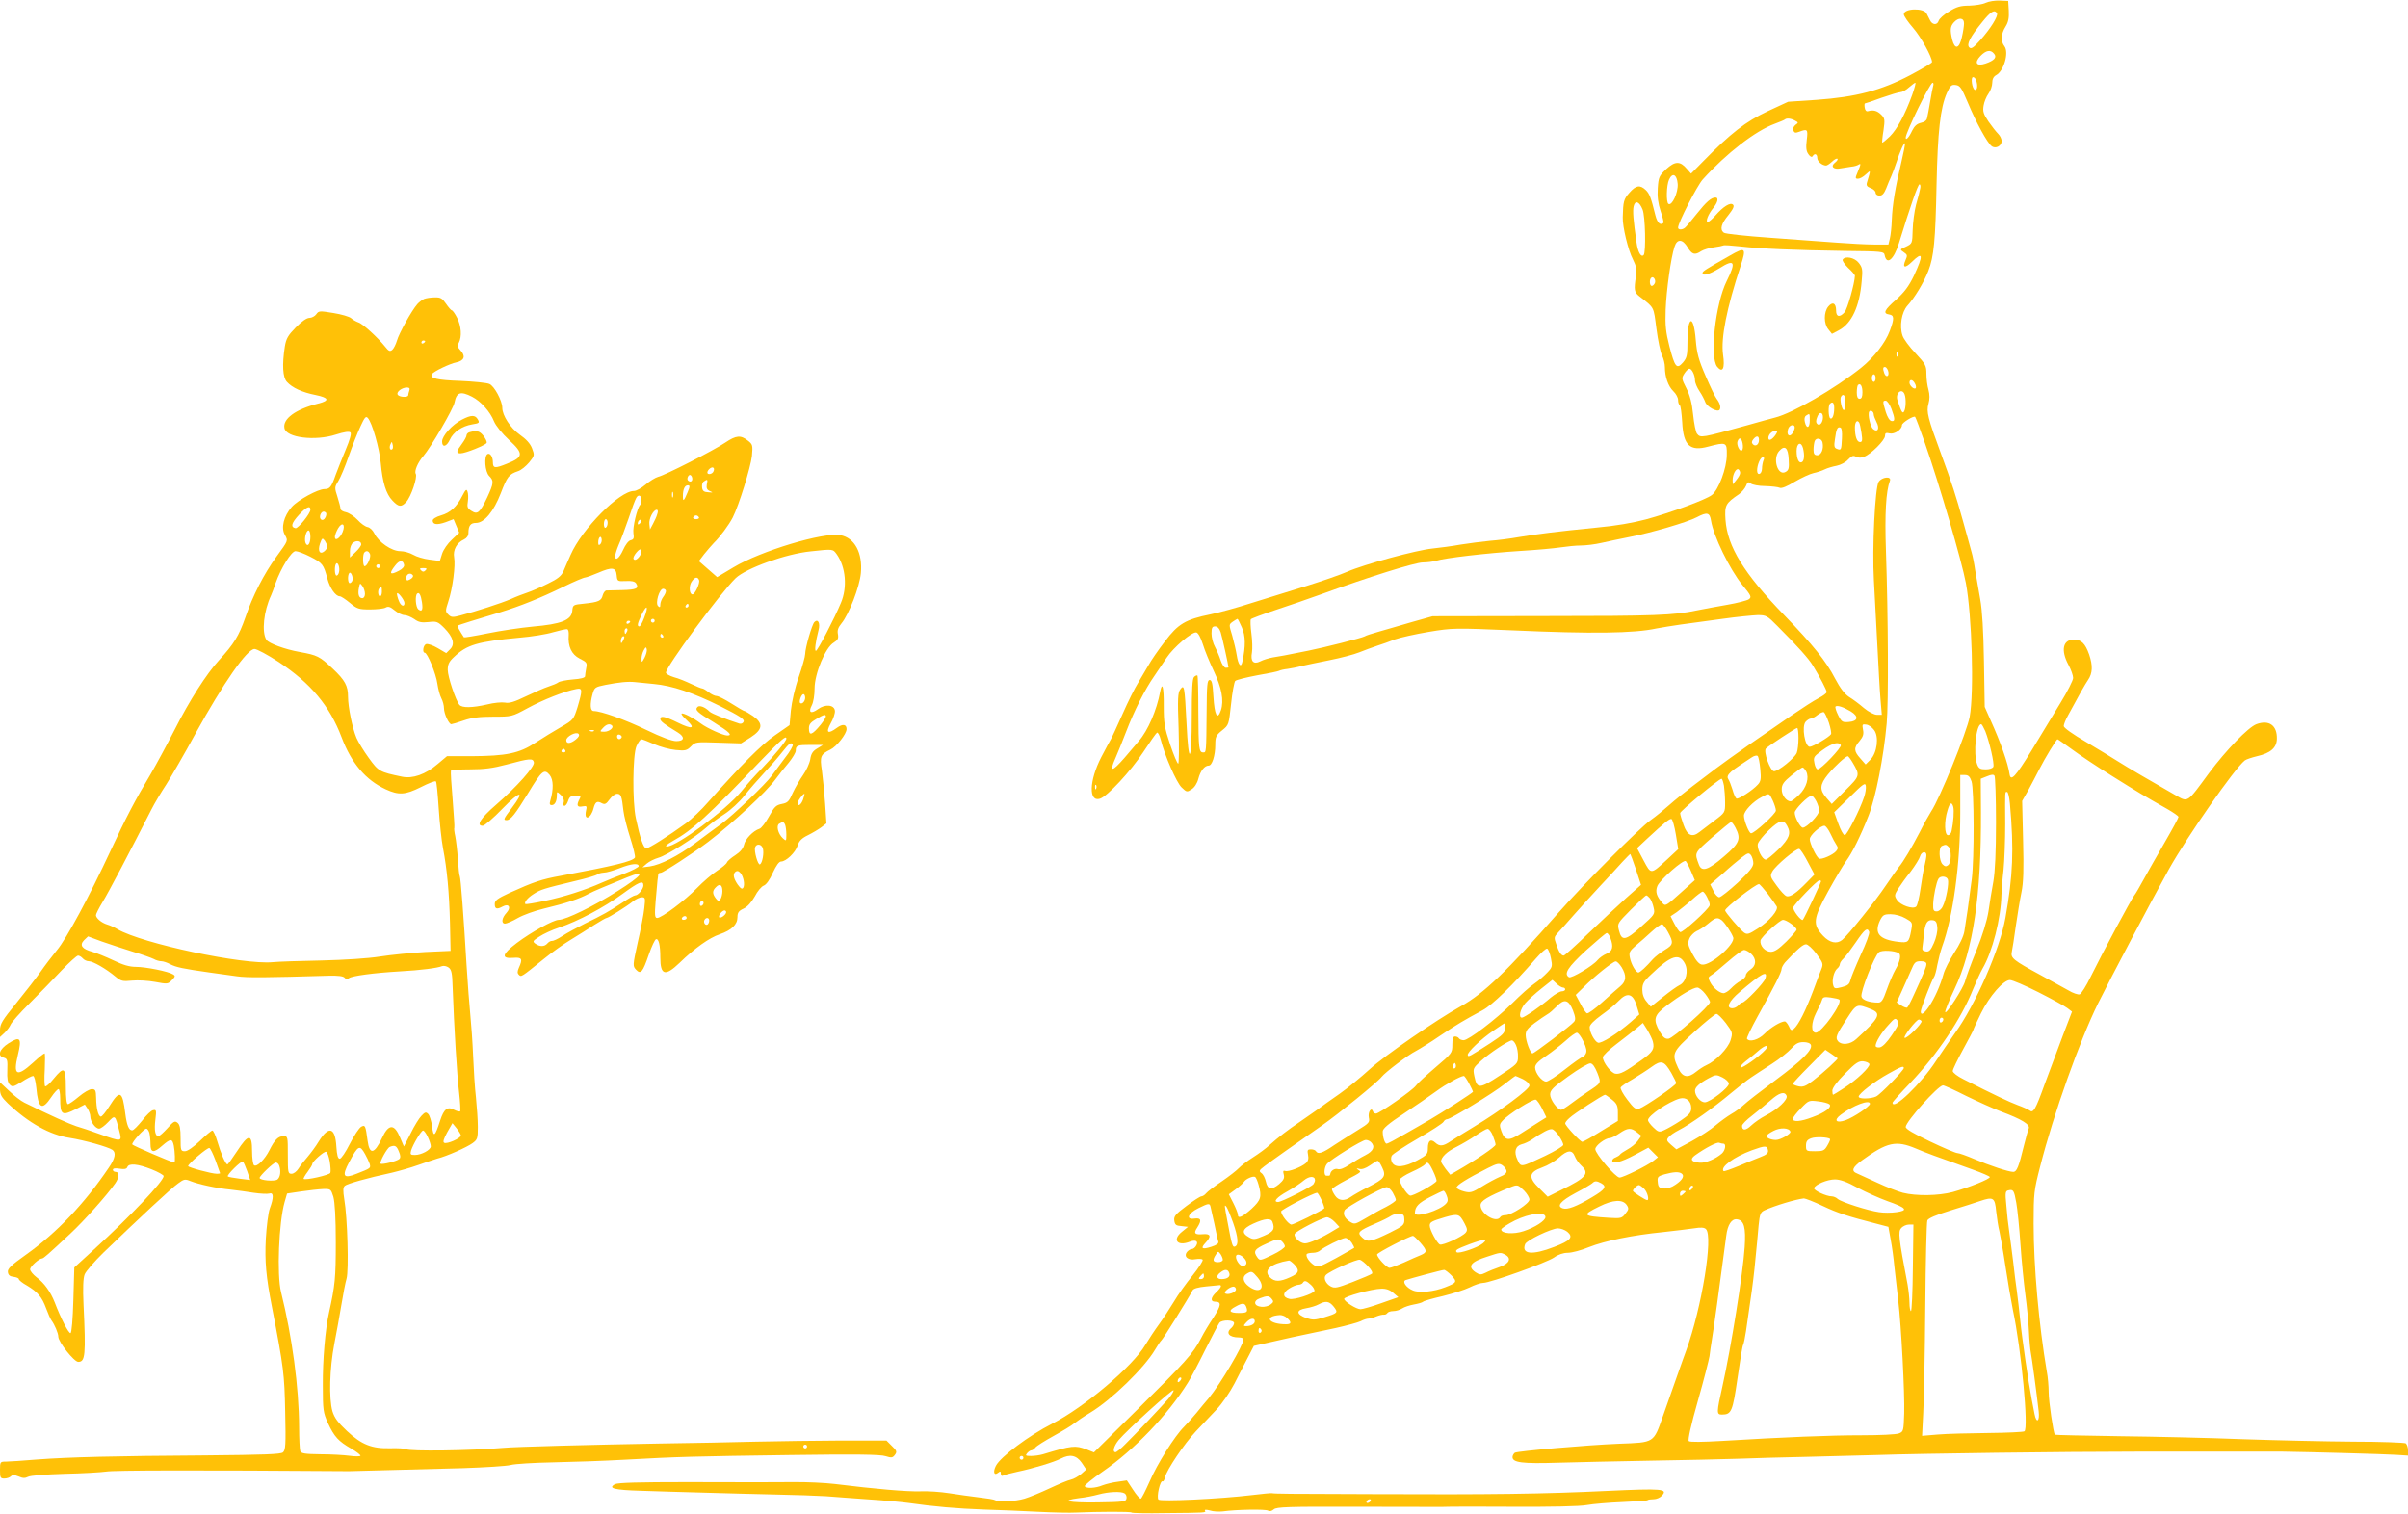
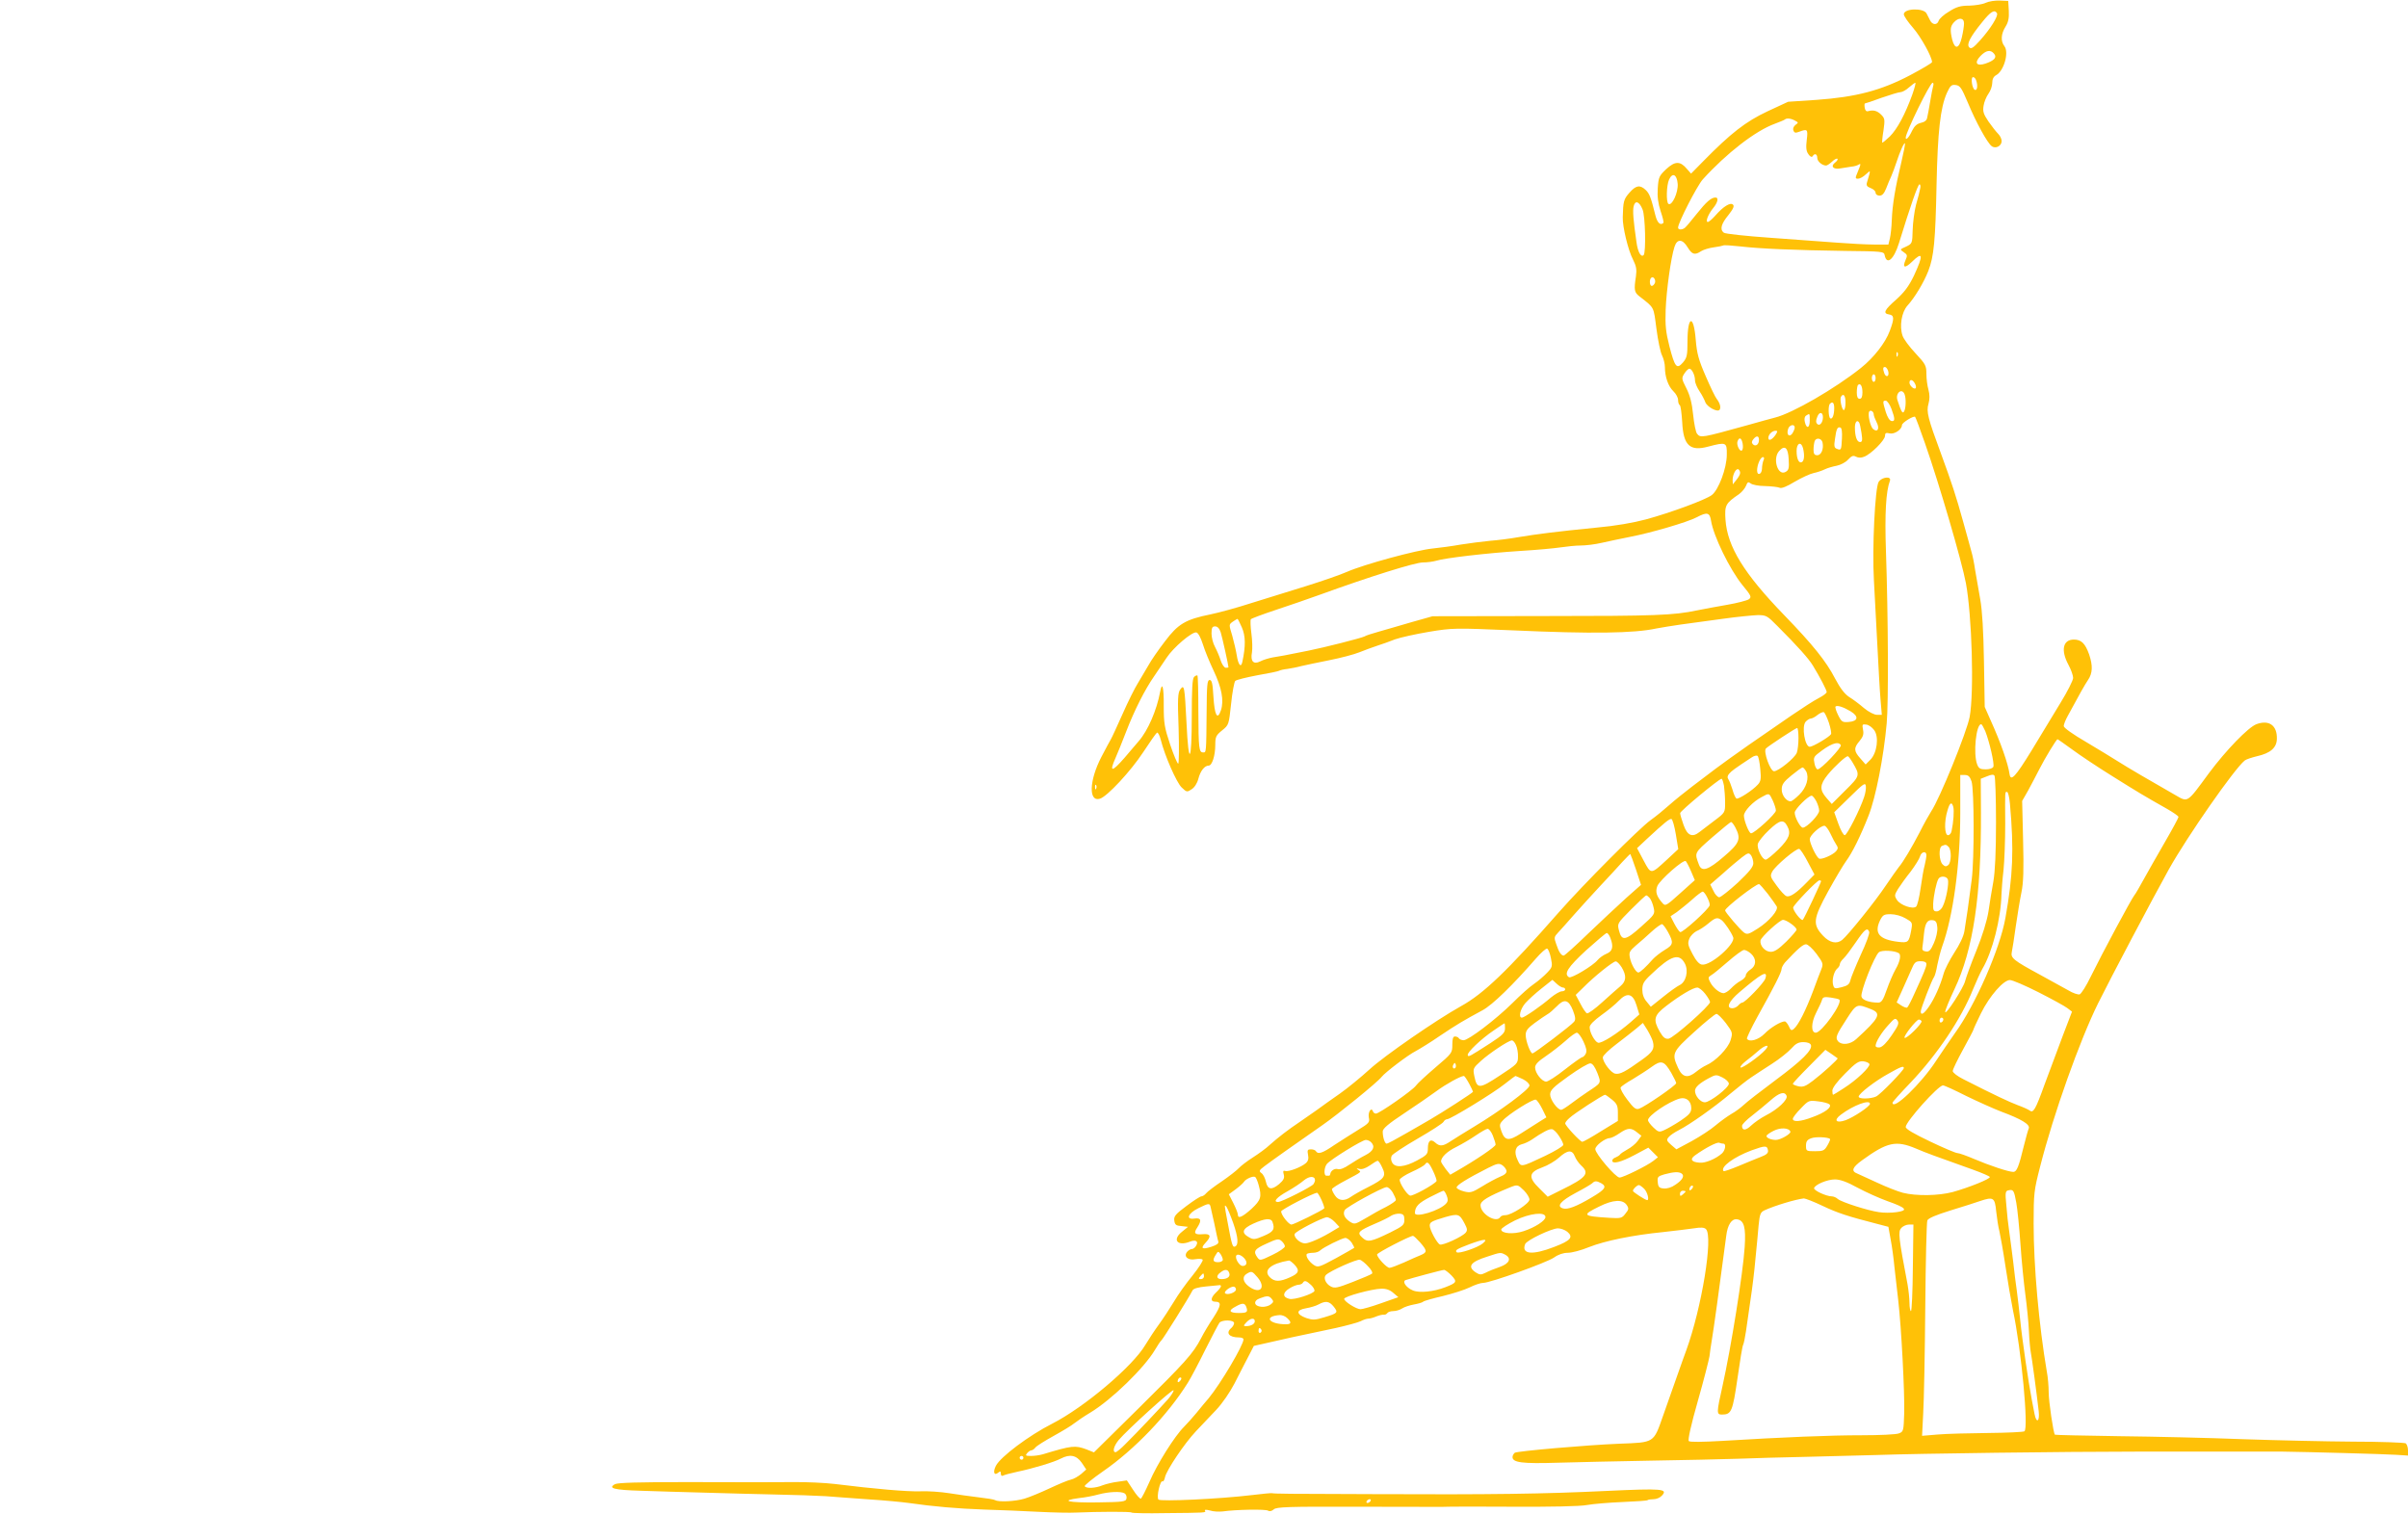
<svg xmlns="http://www.w3.org/2000/svg" version="1.0" width="1280pt" height="805pt" viewBox="0 0 1280 805" preserveAspectRatio="xMidYMid meet">
  <g transform="translate(0,805) scale(0.1,-0.1)" fill="#ffc107" stroke="none">
    <path d="M10555 8035 c-16 -8 -56 -14 -87 -15 -46 0 -68 -6 -107 -31 -28 -16 -53 -39 -56 -50 -8 -24 -34 -22 -46 4 -5 9 -13 25 -18 35 -15 31 -121 28 -121 -4 0 -9 22 -41 49 -72 42 -48 101 -155 101 -182 0 -5 -53 -36 -117 -70 -154 -81 -287 -116 -498 -131 l-150 -10 -110 -51 c-115 -54 -195 -116 -343 -267 l-63 -64 -22 25 c-36 43 -63 42 -110 -1 -38 -36 -41 -43 -45 -102 -3 -46 2 -80 15 -121 11 -32 18 -60 15 -63 -16 -15 -32 0 -42 38 -24 97 -32 118 -52 137 -31 29 -52 25 -87 -15 -30 -34 -33 -46 -35 -130 -2 -49 29 -177 54 -224 18 -36 21 -54 16 -90 -11 -72 -9 -85 18 -106 82 -64 75 -52 91 -173 8 -61 21 -125 30 -142 8 -16 15 -44 15 -62 0 -52 18 -102 45 -128 14 -13 25 -34 25 -46 0 -13 4 -25 9 -28 5 -3 10 -44 13 -91 6 -123 41 -156 139 -129 95 25 99 23 98 -43 0 -72 -44 -188 -80 -215 -33 -25 -217 -93 -349 -129 -67 -18 -163 -35 -265 -44 -212 -21 -313 -34 -410 -50 -44 -8 -114 -17 -155 -20 -41 -4 -111 -13 -155 -20 -44 -8 -111 -17 -150 -21 -84 -8 -364 -84 -455 -124 -36 -16 -132 -49 -215 -75 -82 -25 -213 -66 -290 -90 -77 -25 -176 -52 -220 -61 -134 -27 -173 -51 -243 -144 -34 -44 -74 -102 -88 -128 -15 -26 -40 -68 -55 -93 -16 -25 -53 -99 -82 -165 -29 -65 -57 -126 -62 -134 -5 -8 -28 -51 -51 -95 -65 -126 -68 -240 -7 -221 39 12 164 147 229 246 36 55 69 102 74 105 5 3 14 -14 20 -37 21 -85 84 -228 111 -254 27 -26 29 -26 53 -10 15 9 30 32 36 56 11 42 33 70 55 70 18 0 35 53 35 111 0 42 4 50 36 76 36 29 36 30 48 141 6 61 17 117 22 122 6 6 59 19 117 30 59 10 111 21 116 24 5 3 25 8 45 10 19 3 52 9 73 15 21 5 88 19 148 31 61 12 133 31 160 42 28 11 70 27 95 35 25 8 68 23 95 34 28 10 109 28 180 40 127 21 137 21 445 8 423 -19 646 -16 765 10 28 5 86 15 130 21 44 6 143 20 220 30 77 11 162 19 188 20 45 0 51 -3 105 -58 107 -107 167 -174 189 -211 38 -62 73 -130 73 -140 0 -6 -19 -20 -42 -32 -24 -12 -89 -54 -146 -93 -56 -39 -158 -109 -226 -156 -67 -47 -147 -104 -177 -127 -30 -23 -85 -65 -124 -94 -38 -29 -93 -73 -121 -98 -28 -25 -73 -62 -100 -81 -61 -44 -354 -338 -488 -490 -274 -312 -400 -433 -520 -499 -131 -73 -405 -262 -486 -336 -46 -42 -117 -100 -158 -129 -40 -28 -97 -68 -125 -89 -29 -20 -70 -49 -92 -64 -54 -36 -113 -81 -155 -119 -19 -18 -60 -48 -90 -67 -30 -19 -64 -45 -75 -57 -11 -12 -52 -44 -90 -70 -39 -26 -77 -55 -84 -64 -7 -9 -19 -16 -25 -16 -6 0 -42 -23 -79 -51 -58 -43 -68 -55 -65 -77 3 -23 9 -28 38 -30 l35 -4 -33 -27 c-52 -42 -23 -78 43 -52 30 12 47 3 34 -20 -5 -10 -16 -19 -23 -19 -8 0 -19 -7 -26 -15 -20 -25 5 -47 45 -39 18 3 35 2 38 -3 3 -5 -21 -43 -54 -84 -33 -40 -78 -103 -99 -139 -22 -36 -57 -90 -79 -120 -22 -30 -55 -80 -73 -110 -67 -114 -325 -332 -496 -419 -122 -62 -273 -175 -298 -223 -17 -33 -10 -55 12 -37 11 9 14 8 14 -5 0 -10 5 -14 11 -11 6 4 40 13 77 21 82 17 195 51 231 70 48 25 83 18 111 -22 l24 -36 -27 -24 c-16 -13 -40 -27 -55 -30 -15 -3 -65 -24 -112 -46 -47 -22 -107 -47 -134 -55 -50 -15 -138 -19 -156 -8 -6 4 -45 10 -88 15 -42 5 -113 15 -157 22 -44 7 -114 12 -155 10 -69 -2 -236 12 -453 39 -49 6 -150 11 -225 10 -177 -1 -141 -1 -559 0 -256 0 -368 -3 -384 -11 -40 -22 -3 -31 137 -35 77 -3 227 -7 334 -10 107 -3 278 -8 380 -10 102 -2 223 -6 270 -9 47 -4 150 -11 230 -17 80 -5 174 -14 210 -19 132 -19 259 -30 400 -35 80 -2 210 -8 290 -12 80 -4 170 -6 200 -4 118 5 292 6 295 0 2 -3 82 -5 177 -3 221 2 220 2 213 13 -3 6 7 6 27 1 17 -6 48 -7 67 -5 70 10 229 13 242 4 8 -5 20 -2 30 7 14 13 77 15 435 14 515 -1 472 -1 487 0 6 1 163 1 347 0 203 -1 359 2 395 9 33 6 118 13 189 16 71 3 132 7 134 10 3 3 17 5 32 5 15 0 34 8 44 19 33 36 5 39 -294 25 -334 -16 -614 -20 -1245 -17 -450 1 -521 2 -534 5 -3 1 -51 -3 -106 -10 -173 -21 -486 -35 -497 -24 -12 12 9 105 22 97 4 -3 10 8 13 23 9 38 102 177 163 242 29 30 77 82 109 115 33 35 73 94 97 140 22 44 55 107 72 140 l31 60 80 18 c77 18 131 30 355 77 58 13 117 29 132 36 15 8 34 14 42 14 8 0 27 5 43 12 15 6 33 10 40 9 6 -1 14 3 18 9 3 5 17 10 31 10 14 0 35 6 47 14 12 8 40 17 62 21 22 4 45 10 50 15 6 5 53 18 105 30 52 13 116 33 142 46 26 13 58 24 72 24 37 0 336 107 377 135 22 16 49 25 73 25 21 0 71 13 112 30 86 34 233 64 394 80 63 7 137 16 164 20 37 6 55 5 64 -4 40 -38 -22 -418 -105 -646 -3 -8 -26 -71 -50 -140 -24 -69 -57 -162 -73 -207 -51 -145 -44 -141 -233 -148 -173 -7 -539 -39 -555 -48 -6 -5 -12 -15 -12 -23 0 -29 51 -36 240 -30 102 3 325 8 495 11 171 3 378 7 460 10 83 3 243 8 357 10 114 3 287 7 385 10 223 8 1007 18 1378 18 434 0 703 0 780 0 143 -2 542 -13 603 -17 l62 -4 0 28 c0 16 -6 32 -12 37 -7 4 -132 9 -278 9 -146 1 -409 7 -585 13 -176 7 -473 14 -659 16 -186 3 -341 6 -343 8 -8 9 -33 176 -33 226 0 30 -4 80 -10 110 -42 248 -70 558 -70 786 0 162 2 177 35 305 71 279 210 668 307 865 67 135 286 550 377 714 98 175 348 534 403 578 7 6 37 16 66 23 71 16 104 45 105 92 2 72 -42 103 -109 78 -44 -17 -161 -138 -252 -260 -119 -162 -110 -156 -180 -116 -133 76 -253 146 -303 178 -30 19 -107 66 -171 104 -69 40 -118 75 -118 84 0 9 10 34 23 57 62 115 88 161 106 188 25 36 26 77 6 136 -21 59 -42 79 -81 79 -58 0 -71 -56 -29 -134 14 -26 25 -57 25 -70 0 -12 -30 -72 -67 -132 -36 -60 -106 -174 -154 -254 -86 -140 -111 -167 -117 -125 -8 56 -47 168 -102 289 l-30 68 -4 242 c-3 166 -9 269 -20 331 -9 50 -21 119 -27 155 -5 36 -14 79 -19 95 -4 17 -25 90 -45 163 -38 137 -59 201 -118 362 -69 186 -78 222 -66 263 7 25 7 49 0 75 -6 20 -11 58 -11 84 0 44 -4 52 -58 110 -33 35 -64 77 -69 94 -17 50 -5 124 26 159 39 43 86 121 111 184 30 77 38 161 44 461 6 280 20 407 55 486 18 39 24 45 47 42 23 -3 31 -15 64 -93 43 -104 104 -215 127 -232 21 -16 53 1 53 27 0 11 -8 28 -18 38 -11 11 -34 40 -52 66 -27 40 -31 54 -26 84 3 20 15 49 26 64 11 15 20 41 20 57 0 20 7 34 20 41 42 22 70 121 45 154 -21 27 -19 65 6 105 15 24 19 46 17 85 l-3 51 -45 2 c-25 1 -58 -4 -75 -12z m60 -55 c9 -14 -35 -84 -90 -145 -35 -39 -47 -47 -57 -37 -16 16 4 55 69 135 45 56 65 68 78 47z m-175 -54 c0 -14 -5 -47 -12 -76 -14 -60 -37 -65 -51 -10 -12 51 -10 70 9 91 25 28 54 25 54 -5z m160 -162 c16 -19 1 -36 -46 -52 -48 -16 -61 4 -27 40 30 31 54 36 73 12z m-96 -140 c10 -27 7 -56 -6 -52 -15 5 -24 68 -10 68 6 0 13 -7 16 -16z m-339 -77 c-38 -105 -80 -183 -119 -222 -21 -20 -39 -35 -41 -33 -1 1 1 31 7 65 8 57 7 64 -12 83 -21 21 -41 27 -70 19 -9 -3 -16 4 -18 19 -2 12 -1 22 1 22 3 0 42 13 88 30 46 16 92 30 101 30 9 0 30 11 45 25 15 13 31 25 34 25 4 0 -4 -28 -16 -63z m111 46 c-3 -10 -10 -47 -16 -83 -6 -36 -13 -75 -16 -86 -2 -14 -14 -23 -33 -27 -21 -5 -34 -16 -47 -42 -16 -35 -34 -54 -34 -37 0 28 129 292 143 292 5 0 6 -8 3 -17z m-735 -184 c19 -10 20 -11 3 -23 -10 -8 -15 -20 -11 -29 5 -14 11 -15 32 -7 43 16 46 13 39 -44 -5 -40 -3 -60 9 -76 9 -13 17 -17 22 -11 10 18 25 13 25 -9 0 -18 26 -40 47 -40 5 0 19 9 32 21 12 12 25 18 28 15 4 -3 -2 -12 -12 -20 -27 -20 -9 -39 29 -31 17 3 43 7 57 9 14 1 31 6 37 10 15 9 15 6 -3 -38 -14 -33 -14 -36 2 -36 9 0 28 10 41 23 27 24 27 27 7 -40 -6 -18 -2 -25 19 -33 14 -5 26 -16 26 -25 0 -8 9 -15 21 -15 14 0 24 11 35 38 8 20 20 51 28 67 7 17 19 48 26 70 20 61 41 108 46 103 2 -3 -7 -49 -20 -104 -31 -128 -47 -223 -50 -304 -1 -36 -6 -80 -10 -97 l-8 -33 -76 0 c-42 0 -131 5 -197 10 -66 5 -226 17 -355 26 -129 9 -241 21 -247 27 -22 17 -14 47 24 93 26 33 33 48 25 56 -14 14 -52 -10 -94 -58 -17 -19 -34 -34 -40 -34 -14 0 2 41 28 73 25 30 31 57 13 57 -23 0 -49 -23 -100 -87 -30 -38 -58 -71 -64 -75 -15 -11 -35 -10 -35 2 0 26 101 222 131 256 127 140 281 259 383 296 27 10 51 20 54 23 9 8 32 6 53 -6z m-623 -337 c3 -45 -30 -118 -49 -106 -13 8 -11 98 3 129 18 40 42 28 46 -23z m1289 -24 c-2 -13 -12 -52 -22 -86 -9 -35 -17 -96 -18 -135 -2 -71 -2 -72 -35 -88 -34 -15 -34 -15 -12 -30 19 -13 20 -17 9 -42 -18 -41 -3 -45 34 -9 59 58 62 37 11 -73 -28 -58 -51 -88 -95 -128 -63 -55 -72 -74 -36 -79 26 -4 27 -22 2 -88 -23 -62 -84 -141 -153 -196 -138 -110 -364 -241 -457 -264 -16 -4 -82 -22 -145 -40 -246 -68 -250 -69 -269 -46 -7 8 -16 54 -21 102 -6 61 -17 103 -36 140 -26 51 -26 54 -10 79 9 14 21 25 26 25 13 0 30 -34 30 -62 0 -13 11 -39 24 -58 13 -19 26 -45 30 -56 8 -27 67 -58 77 -42 8 13 1 36 -16 58 -7 8 -33 62 -58 120 -38 87 -47 121 -53 193 -11 138 -44 131 -44 -10 0 -72 -3 -85 -24 -110 -33 -38 -43 -26 -72 86 -19 75 -23 110 -20 194 4 105 28 277 47 335 14 44 43 42 70 -3 23 -38 38 -43 72 -20 13 8 43 17 66 20 24 3 47 8 51 10 4 3 45 0 91 -5 102 -12 286 -20 559 -24 194 -2 205 -3 208 -22 11 -56 49 -24 76 63 60 195 101 313 109 313 5 0 7 -10 4 -22z m-1476 -111 c15 -34 19 -230 6 -243 -14 -14 -31 16 -38 68 -17 118 -21 167 -15 192 8 33 30 25 47 -17z m66 -391 c-4 -9 -11 -16 -17 -16 -11 0 -14 33 -3 43 11 11 26 -10 20 -27z m1290 -388 c-3 -8 -6 -5 -6 6 -1 11 2 17 5 13 3 -3 4 -12 1 -19z m-49 -86 c4 -25 -13 -30 -22 -6 -9 25 -7 36 7 32 6 -3 13 -14 15 -26z m-68 -32 c0 -11 -4 -20 -10 -20 -5 0 -10 9 -10 20 0 11 5 20 10 20 6 0 10 -9 10 -20z m209 -29 c6 -10 7 -21 4 -25 -9 -8 -33 14 -33 30 0 20 18 17 29 -5z m-279 -47 c0 -24 -5 -34 -15 -34 -10 0 -15 10 -15 33 0 19 3 37 6 40 13 13 24 -5 24 -39z m224 -10 c9 -23 7 -77 -3 -92 -8 -13 -15 0 -35 61 -12 37 24 67 38 31z m-314 -44 c0 -22 -4 -40 -9 -40 -10 0 -23 58 -15 71 13 21 24 6 24 -31z m244 -33 c20 -54 20 -69 0 -65 -10 2 -22 22 -30 48 -17 56 -17 60 0 60 7 0 21 -19 30 -43z m-304 4 c0 -37 -10 -62 -21 -55 -10 6 -12 67 -2 77 14 15 23 6 23 -22z m210 -34 c0 -7 7 -25 15 -41 18 -34 6 -57 -18 -37 -15 12 -30 78 -21 93 7 11 24 0 24 -15z m-270 -15 c0 -28 -17 -49 -30 -36 -8 8 -8 19 0 38 10 28 30 27 30 -2z m-70 -17 c0 -41 -17 -47 -26 -9 -4 17 -2 29 7 35 19 12 19 13 19 -26z m613 -123 c75 -214 195 -625 217 -742 32 -172 44 -580 20 -711 -15 -80 -159 -435 -205 -503 -11 -17 -39 -67 -61 -111 -41 -79 -87 -157 -111 -185 -7 -8 -38 -53 -69 -98 -55 -83 -202 -265 -232 -289 -29 -23 -66 -15 -101 22 -57 61 -54 89 27 237 38 69 81 141 95 160 32 43 76 131 120 243 38 97 80 311 96 490 10 107 8 562 -4 915 -7 200 0 318 21 374 10 26 -43 21 -60 -6 -19 -31 -35 -354 -25 -523 4 -71 12 -224 18 -340 6 -115 13 -247 17 -292 l7 -83 -26 0 c-14 0 -44 15 -69 36 -23 20 -59 47 -79 59 -24 16 -47 46 -74 97 -48 93 -119 181 -271 338 -214 221 -302 364 -312 507 -5 77 0 87 72 136 15 11 31 30 37 44 8 21 12 23 25 13 8 -7 43 -14 77 -14 34 -1 69 -5 77 -9 10 -5 39 7 80 32 36 21 81 42 100 46 19 4 46 13 60 20 14 7 42 15 63 19 20 4 48 18 61 33 19 20 27 23 42 15 12 -6 27 -7 43 0 36 13 111 88 111 111 0 15 5 18 25 13 25 -6 65 21 65 44 0 13 62 51 70 44 3 -3 27 -67 53 -142z m-350 111 c3 -5 8 -29 12 -55 6 -39 4 -48 -8 -48 -16 0 -27 29 -27 78 0 29 12 43 23 25z m-343 -26 c0 -7 -6 -21 -13 -32 -17 -22 -32 -5 -22 25 7 22 35 28 35 7z m251 -58 c-3 -62 -4 -64 -27 -55 -14 5 -16 15 -10 52 7 53 13 67 29 61 7 -2 10 -24 8 -58z m-353 19 c-18 -26 -38 -35 -38 -16 0 18 20 38 38 38 12 0 12 -3 0 -22z m-88 -27 c0 -24 -18 -37 -32 -23 -8 8 -7 16 2 27 17 21 30 19 30 -4z m-87 -18 c3 -16 2 -32 -3 -37 -11 -11 -31 29 -24 48 9 24 21 19 27 -11z m425 4 c7 -34 -7 -67 -28 -67 -15 0 -20 7 -20 29 0 16 3 37 6 46 8 21 38 15 42 -8z m-104 -29 c9 -36 7 -66 -5 -74 -16 -10 -29 15 -29 59 0 42 24 52 34 15z m-76 -60 c3 -48 0 -58 -17 -67 -41 -23 -70 71 -34 111 30 34 48 19 51 -44z m-134 -5 c-4 -10 -8 -30 -8 -45 -1 -31 -26 -39 -26 -9 0 30 18 71 31 71 7 0 8 -7 3 -17z m-124 -67 c0 -8 -9 -24 -20 -37 l-19 -24 -1 23 c0 30 18 64 31 57 5 -4 9 -12 9 -19z m-155 -253 c13 -83 100 -260 166 -342 48 -58 51 -65 35 -77 -9 -6 -61 -20 -114 -29 -53 -9 -126 -23 -162 -30 -124 -26 -218 -30 -810 -30 l-595 -1 -110 -31 c-60 -18 -139 -40 -176 -51 -36 -10 -70 -21 -75 -25 -13 -8 -218 -60 -299 -76 -129 -26 -151 -30 -190 -36 -21 -4 -51 -13 -66 -21 -36 -18 -53 0 -44 48 3 18 2 63 -3 100 -5 37 -6 71 -3 76 3 4 62 26 131 49 69 23 175 59 235 81 267 97 507 172 549 172 22 0 53 4 70 9 48 15 274 41 446 52 85 5 182 14 215 19 33 5 82 10 108 10 26 0 76 6 110 14 34 8 103 22 152 32 110 21 305 78 354 104 55 29 69 26 76 -17z m-2494 -568 c20 -45 21 -99 3 -183 -7 -35 -22 -17 -30 35 -4 25 -15 72 -24 104 -18 59 -18 59 3 74 12 8 23 15 25 15 2 0 12 -20 23 -45z m-112 -27 c8 -26 41 -174 41 -185 0 -2 -6 -3 -14 -3 -8 0 -20 17 -27 38 -6 20 -20 53 -30 72 -11 19 -19 52 -19 72 0 31 4 38 19 38 13 0 23 -11 30 -32z m-95 -63 c10 -33 36 -96 57 -140 43 -91 56 -159 39 -211 -19 -56 -34 -26 -40 74 -4 68 -8 87 -20 87 -13 0 -15 -26 -16 -165 -2 -224 -2 -220 -18 -220 -23 0 -25 20 -26 216 0 103 -2 190 -5 193 -3 2 -11 -1 -18 -8 -9 -9 -12 -66 -12 -209 0 -250 -17 -270 -28 -35 -10 195 -12 207 -33 178 -13 -17 -15 -49 -9 -207 3 -104 2 -188 -2 -188 -5 0 -24 46 -43 102 -30 90 -34 113 -34 205 1 99 -8 134 -19 76 -18 -98 -65 -207 -114 -263 -7 -8 -41 -48 -75 -88 -67 -77 -83 -79 -49 -3 11 25 37 89 57 141 43 112 100 225 149 295 19 28 48 72 66 98 36 55 135 139 158 135 10 -2 23 -26 35 -63z m3444 -357 c44 -27 39 -52 -10 -56 -34 -3 -39 0 -57 36 -11 22 -17 42 -14 46 9 8 41 -2 81 -26z m-116 -61 c9 -28 14 -56 11 -60 -10 -16 -97 -67 -113 -67 -26 0 -44 108 -22 133 8 9 21 17 27 17 7 0 23 8 36 19 13 10 28 17 34 15 5 -3 17 -28 27 -57z m240 -38 c27 -35 16 -122 -20 -158 l-25 -25 -28 32 c-35 39 -36 56 -4 93 19 23 23 37 18 60 -5 28 -4 30 17 27 13 -1 32 -15 42 -29z m591 -6 c23 -59 49 -173 43 -189 -3 -8 -20 -14 -41 -14 -29 0 -37 5 -45 26 -22 56 -6 214 21 214 4 0 13 -17 22 -37z m-993 -37 c0 -30 -4 -65 -9 -78 -11 -28 -97 -98 -121 -98 -20 0 -58 106 -43 121 14 14 157 108 166 109 4 0 7 -24 7 -54z m1453 -59 c39 -29 136 -94 215 -143 139 -87 164 -102 291 -174 33 -19 61 -38 61 -43 0 -5 -33 -66 -73 -135 -40 -70 -91 -158 -112 -197 -21 -38 -43 -77 -50 -85 -15 -18 -171 -309 -232 -433 -23 -48 -50 -90 -58 -93 -8 -3 -36 6 -62 22 -27 15 -92 51 -147 81 -144 78 -159 90 -152 122 3 14 13 76 21 136 9 61 22 142 30 180 11 52 13 123 9 278 l-5 209 32 56 c17 32 45 84 61 116 28 55 89 156 95 156 2 0 36 -24 76 -53z m-1228 22 c7 -11 -105 -129 -123 -129 -6 0 -14 14 -17 32 -6 26 -3 35 16 50 67 54 110 70 124 47z m-428 -128 c5 -51 3 -65 -13 -82 -28 -31 -104 -80 -114 -74 -5 3 -15 25 -21 48 -7 23 -17 48 -22 55 -6 8 -5 18 4 28 12 15 30 28 118 86 14 10 29 14 34 9 5 -5 11 -36 14 -70z m491 35 c40 -68 40 -70 -39 -148 l-72 -72 -28 32 c-38 43 -36 71 7 124 36 44 94 97 106 98 3 0 15 -15 26 -34z m-247 -47 c17 -33 2 -86 -37 -124 -19 -19 -40 -35 -46 -35 -23 0 -48 34 -47 64 0 25 10 40 52 74 28 23 54 42 59 42 4 0 12 -9 19 -21z m1009 -270 c0 -160 -5 -262 -14 -315 -8 -44 -20 -115 -26 -159 -8 -50 -32 -129 -65 -210 -29 -71 -55 -144 -59 -160 -8 -36 -106 -187 -106 -164 0 9 22 63 49 120 100 210 143 499 141 941 l-1 178 33 13 c24 10 35 11 40 3 4 -6 8 -117 8 -247z m-130 217 c14 -43 15 -411 1 -521 -14 -112 -30 -222 -39 -275 -4 -27 -26 -73 -54 -115 -25 -39 -51 -90 -57 -113 -17 -61 -48 -131 -78 -174 -26 -38 -43 -48 -43 -25 0 15 59 168 70 182 5 6 13 35 18 65 6 30 17 73 25 96 60 165 97 441 97 712 l0 202 24 0 c19 0 27 -8 36 -34z m-1316 -23 c3 -21 6 -61 6 -90 0 -52 0 -53 -56 -95 -31 -24 -67 -51 -80 -61 -39 -31 -65 -19 -85 38 -10 28 -18 55 -18 62 -1 11 206 182 220 183 4 0 9 -17 13 -37z m745 -60 c-22 -67 -91 -203 -103 -203 -7 0 -22 27 -34 61 l-22 61 83 81 c72 71 82 78 85 59 2 -12 -2 -39 -9 -59z m-4082 45 c-3 -8 -6 -5 -6 6 -1 11 2 17 5 13 3 -3 4 -12 1 -19z m4857 -80 c22 -247 16 -384 -24 -608 -29 -165 -160 -463 -268 -612 -28 -40 -74 -107 -101 -148 -77 -119 -231 -268 -231 -222 0 4 43 52 96 107 141 148 270 340 332 496 17 41 39 90 50 109 53 90 98 266 101 395 1 22 5 81 11 130 5 50 9 160 9 245 -1 181 -2 170 10 170 5 0 12 -28 15 -62z m-1261 17 c9 -20 17 -44 17 -54 0 -17 -114 -121 -132 -121 -11 0 -38 68 -38 94 0 24 48 75 95 99 40 22 39 22 58 -18z m232 -5 c8 -16 15 -38 15 -50 0 -22 -66 -90 -87 -90 -13 0 -43 55 -43 80 0 18 72 90 90 90 5 0 16 -13 25 -30z m728 -30 c5 -19 1 -81 -9 -127 -2 -13 -11 -23 -19 -23 -19 0 -21 74 -3 131 12 43 23 49 31 19z m-1475 -145 l13 -79 -58 -54 c-89 -82 -86 -82 -126 -7 l-35 66 51 48 c96 89 122 110 132 107 5 -1 16 -38 23 -81z m592 44 c22 -39 11 -67 -46 -124 -31 -30 -61 -55 -68 -55 -19 0 -48 59 -42 84 3 12 30 46 60 74 56 53 77 58 96 21z m-275 -9 c31 -60 22 -83 -62 -154 -82 -71 -117 -83 -132 -43 -24 65 -27 60 71 146 51 44 96 81 100 81 4 0 14 -13 23 -30z m505 -32 c11 -24 25 -50 32 -60 9 -13 9 -20 -2 -33 -17 -20 -79 -47 -91 -39 -15 9 -49 81 -49 103 0 20 55 71 78 71 7 0 21 -19 32 -42z m628 -70 c16 -16 15 -83 -2 -97 -11 -9 -18 -8 -30 4 -19 19 -22 91 -3 98 19 8 22 8 35 -5z m-748 -81 l35 -66 -40 -41 c-55 -57 -90 -81 -109 -74 -9 3 -32 28 -52 56 -34 46 -36 51 -23 75 17 31 128 125 143 120 6 -1 27 -33 46 -70z m-290 -6 c0 -19 -21 -45 -82 -103 -46 -42 -90 -77 -99 -78 -8 0 -23 15 -31 34 l-17 34 67 58 c36 33 82 71 101 86 33 25 37 26 49 11 6 -9 12 -28 12 -42z m920 43 c0 -9 -4 -33 -9 -53 -6 -20 -15 -75 -22 -124 -7 -48 -17 -92 -24 -97 -18 -15 -83 8 -101 35 -15 23 -14 27 5 59 12 19 42 61 67 92 24 32 47 69 50 81 7 26 34 31 34 7z m-1544 -76 l27 -82 -79 -70 c-43 -39 -134 -124 -201 -188 -67 -65 -126 -118 -131 -118 -13 0 -26 19 -40 62 -12 33 -11 38 10 60 13 14 50 55 83 93 33 37 96 107 140 154 44 47 98 105 119 129 22 23 40 42 42 42 1 0 15 -37 30 -82z m293 -10 l20 -47 -78 -70 c-73 -66 -79 -69 -93 -53 -33 37 -40 62 -28 92 14 33 140 144 151 132 4 -4 17 -28 28 -54z m1365 -43 c7 -19 -9 -108 -27 -143 -7 -16 -21 -27 -32 -27 -17 0 -20 6 -19 40 2 44 17 115 28 133 10 17 43 15 50 -3z m-674 -10 c0 -7 -90 -199 -97 -205 -8 -8 -54 51 -51 66 4 16 127 144 139 144 5 0 9 -2 9 -5z m-283 -67 c22 -29 43 -59 47 -66 12 -19 -39 -79 -100 -118 -48 -31 -57 -33 -73 -22 -21 15 -101 109 -101 118 0 15 162 140 180 140 4 0 25 -24 47 -52z m-322 -19 c9 -17 15 -36 13 -42 -6 -22 -147 -149 -157 -142 -6 3 -20 24 -31 45 l-20 39 33 22 c17 13 54 42 81 66 26 24 52 43 57 43 5 0 16 -14 24 -31z m-305 -4 c6 -8 16 -30 20 -50 8 -34 6 -37 -66 -101 -83 -75 -104 -78 -118 -21 -10 38 -9 38 64 112 41 41 77 75 81 75 4 0 12 -7 19 -15z m1359 -107 c37 -21 38 -22 30 -65 -12 -63 -16 -66 -68 -60 -101 12 -130 45 -98 113 15 30 21 34 57 34 24 0 57 -9 79 -22z m-977 -10 c18 -15 52 -66 61 -91 13 -35 -120 -152 -166 -145 -15 2 -31 20 -50 56 -25 47 -27 57 -17 82 6 15 24 33 38 40 15 6 43 24 62 40 39 33 49 35 72 18z m369 -19 c16 -11 29 -25 29 -31 0 -5 -25 -34 -55 -64 -40 -39 -62 -54 -82 -54 -30 0 -59 32 -55 60 3 19 103 110 120 110 8 0 27 -9 43 -21z m777 -19 c2 -20 -6 -56 -18 -83 -17 -39 -26 -48 -43 -45 -16 2 -21 9 -18 23 2 11 5 43 8 70 6 58 18 77 47 73 16 -2 22 -11 24 -38z m-1431 -26 c30 -55 28 -67 -18 -94 -23 -14 -51 -36 -63 -49 -35 -40 -68 -71 -77 -71 -13 0 -38 43 -45 78 -6 29 -2 36 31 65 21 17 59 51 84 74 25 23 51 41 56 40 6 -2 20 -21 32 -43z m1069 2 c3 -8 -17 -63 -45 -122 -27 -60 -52 -121 -55 -135 -5 -21 -14 -29 -46 -37 -35 -9 -40 -8 -45 9 -9 26 3 75 21 90 8 6 14 17 14 24 0 6 9 20 19 29 11 10 40 49 66 87 47 69 61 81 71 55z m-1376 -32 c18 -47 12 -71 -20 -84 -17 -7 -38 -22 -48 -34 -23 -29 -139 -99 -152 -91 -29 18 -6 53 91 143 56 50 105 92 110 92 5 0 14 -12 19 -26z m1096 -85 c35 -48 37 -53 25 -83 -7 -17 -26 -67 -42 -111 -40 -106 -79 -184 -104 -205 -12 -10 -17 -8 -26 14 -7 14 -16 26 -22 26 -21 0 -76 -33 -107 -65 -32 -33 -81 -47 -94 -27 -2 4 23 57 56 117 91 163 128 237 128 253 0 8 9 24 19 36 67 72 95 96 111 96 10 0 34 -22 56 -51z m-1412 -22 c9 -44 8 -49 -20 -78 -16 -17 -47 -44 -69 -59 -23 -15 -74 -61 -115 -102 -89 -88 -234 -198 -260 -198 -10 0 -22 5 -25 10 -3 6 -13 10 -21 10 -10 0 -14 -12 -14 -44 0 -44 -2 -46 -90 -121 -49 -42 -96 -85 -104 -97 -17 -24 -194 -148 -212 -148 -7 0 -14 5 -16 12 -8 24 -27 -3 -22 -32 6 -26 2 -31 -57 -67 -34 -21 -91 -57 -126 -80 -64 -44 -87 -51 -98 -33 -3 6 -15 10 -27 10 -17 0 -20 -4 -15 -29 4 -20 1 -33 -11 -44 -25 -22 -94 -48 -110 -42 -11 4 -13 -1 -8 -19 5 -19 -1 -30 -25 -51 -40 -33 -61 -29 -70 13 -4 18 -14 39 -23 45 -15 11 -14 15 15 37 34 26 162 117 309 219 82 57 293 228 314 256 20 25 141 117 181 137 22 12 81 48 130 82 91 61 125 81 225 135 53 28 164 137 284 275 27 31 54 55 60 53 6 -2 15 -25 20 -50z m1064 23 c30 -28 28 -64 -3 -84 -14 -9 -25 -23 -25 -31 0 -8 -12 -21 -27 -29 -16 -8 -39 -27 -52 -41 -13 -14 -31 -25 -40 -25 -21 1 -56 29 -71 60 -11 21 -10 26 5 35 10 5 50 38 89 72 39 34 78 63 87 63 8 0 25 -9 37 -20z m785 3 c14 -8 7 -45 -17 -86 -13 -23 -34 -72 -47 -109 -19 -55 -28 -68 -45 -68 -46 0 -84 13 -89 31 -8 23 69 219 93 237 15 12 82 9 105 -5z m-1137 -55 c21 -40 6 -99 -28 -115 -13 -6 -52 -34 -88 -63 l-65 -52 -22 27 c-15 17 -23 39 -23 63 0 32 7 45 48 83 104 100 148 114 178 57z m-336 -20 c27 -45 25 -74 -7 -101 -14 -12 -58 -50 -96 -85 -38 -35 -75 -61 -81 -59 -6 2 -22 25 -35 51 l-25 47 40 39 c57 58 157 138 172 139 7 1 21 -14 32 -31z m1620 17 c0 -15 -13 -47 -64 -158 -17 -38 -34 -71 -38 -73 -4 -3 -18 2 -32 11 l-24 16 28 62 c15 34 37 83 49 110 17 41 23 47 50 47 21 0 31 -5 31 -15z m-856 -77 c-7 -23 -108 -128 -123 -128 -5 0 -14 -7 -21 -15 -7 -8 -21 -15 -31 -15 -36 0 -20 37 38 86 117 100 152 119 137 72z m-1076 -48 c7 0 12 -4 12 -10 0 -5 -8 -10 -18 -10 -10 0 -36 -15 -58 -33 -53 -46 -142 -107 -154 -107 -20 0 -9 46 18 77 15 17 53 52 86 78 l58 46 22 -20 c12 -12 28 -21 34 -21z m2528 -25 c71 -36 140 -74 153 -84 l25 -19 -49 -128 c-26 -71 -70 -187 -96 -257 -50 -139 -61 -156 -81 -140 -7 5 -35 18 -63 28 -45 17 -122 53 -287 137 -33 16 -58 36 -58 44 0 9 25 60 55 115 30 55 55 102 55 105 0 3 18 42 40 87 46 93 120 177 154 177 13 0 81 -29 152 -65z m-1772 -8 c15 -19 26 -39 26 -44 0 -19 -196 -193 -221 -195 -17 -2 -28 6 -46 37 -37 65 -32 87 35 138 73 56 142 97 164 97 9 0 28 -15 42 -33z m-365 -61 l15 -49 -44 -39 c-71 -62 -159 -118 -176 -111 -18 7 -44 55 -44 82 0 13 22 35 63 65 34 24 75 58 92 76 44 46 75 39 94 -24z m1078 30 c19 -18 -94 -176 -125 -176 -26 0 -25 52 1 104 14 28 29 59 32 70 4 15 12 18 46 13 22 -3 43 -8 46 -11z m-1416 -57 c14 -37 15 -50 6 -61 -16 -20 -211 -168 -221 -168 -11 0 -36 66 -36 98 0 22 10 36 47 63 25 19 56 39 67 46 12 6 34 26 51 43 40 42 63 36 86 -21z m1587 5 c54 -22 42 -46 -81 -158 -31 -29 -78 -34 -97 -11 -15 19 -10 32 48 121 51 79 53 79 130 48z m-774 -73 c36 -49 37 -51 25 -91 -13 -43 -80 -112 -129 -133 -14 -6 -38 -22 -53 -34 -45 -37 -74 -31 -97 20 -35 76 -31 85 86 191 58 53 111 96 118 96 7 0 29 -22 50 -49z m882 -64 c-26 -39 -50 -63 -64 -65 -12 -2 -22 2 -22 8 0 20 31 71 68 111 32 36 37 39 48 24 10 -14 5 -27 -30 -78z m274 84 c0 -6 -4 -13 -10 -16 -5 -3 -10 1 -10 9 0 9 5 16 10 16 6 0 10 -4 10 -9z m-116 -9 c7 -11 -81 -98 -90 -89 -8 7 63 97 76 97 5 0 11 -4 14 -8z m-2214 -39 c0 -24 -13 -36 -77 -78 -112 -72 -118 -76 -121 -64 -5 13 71 86 138 131 30 21 56 38 58 38 1 0 2 -12 2 -27z m786 -70 c10 -39 0 -56 -61 -99 -85 -61 -113 -76 -138 -72 -23 3 -67 61 -67 87 0 9 33 41 73 71 39 30 87 67 106 83 l34 29 24 -38 c13 -22 26 -49 29 -61z m-369 0 c16 -34 19 -52 12 -65 -5 -10 -14 -18 -18 -18 -5 0 -46 -29 -92 -65 -45 -36 -90 -65 -100 -65 -23 0 -59 46 -59 75 0 16 16 33 58 61 31 21 78 58 104 81 26 24 53 43 60 43 7 0 23 -21 35 -47z m-359 -18 c7 -14 12 -43 11 -63 0 -36 -4 -39 -97 -100 -109 -72 -121 -72 -135 -3 -8 40 -7 43 35 81 44 40 144 107 164 109 6 1 16 -10 22 -24z m1568 0 c10 -26 -46 -82 -189 -188 -78 -58 -154 -117 -168 -131 -15 -14 -44 -36 -66 -48 -22 -13 -59 -40 -84 -61 -24 -21 -81 -58 -126 -83 l-82 -44 -28 24 c-24 21 -26 26 -13 41 7 9 32 26 54 37 59 30 190 123 274 194 41 34 90 73 110 86 20 14 70 46 110 72 41 26 87 63 104 82 23 26 38 34 64 34 21 0 37 -6 40 -15z m-242 -26 c-31 -35 -125 -101 -132 -94 -4 4 9 19 28 34 19 14 48 38 65 53 37 34 68 39 39 7z m384 -45 c5 -3 -78 -79 -132 -120 -38 -29 -52 -34 -76 -29 -17 4 -30 10 -30 13 0 4 39 46 87 94 l86 87 31 -21 c17 -12 32 -23 34 -24z m-884 -78 c14 -25 26 -49 26 -54 0 -12 -167 -126 -197 -136 -18 -6 -29 3 -63 48 -23 30 -39 60 -35 65 3 6 32 26 64 44 31 19 77 48 100 65 52 38 67 33 105 -32z m1053 47 c5 -15 -68 -85 -136 -128 -29 -19 -55 -35 -57 -35 -2 0 -4 10 -4 22 0 14 25 48 68 91 56 57 72 67 96 65 16 -2 31 -8 33 -15z m-2201 -20 c-10 -10 -19 5 -10 18 6 11 8 11 12 0 2 -7 1 -15 -2 -18z m755 -27 c21 -56 23 -51 -54 -102 -21 -14 -58 -40 -83 -59 -25 -19 -50 -35 -55 -35 -20 0 -59 54 -59 81 0 23 14 38 98 98 53 38 105 69 116 68 12 -1 24 -19 37 -51z m1629 26 c0 -12 -123 -139 -147 -151 -27 -13 -93 -15 -93 -1 0 16 87 83 158 122 69 39 82 43 82 30z m-930 -83 c0 -21 -100 -99 -128 -99 -23 0 -52 34 -52 61 0 19 23 40 73 67 37 20 41 20 73 4 18 -9 34 -24 34 -33z m-1381 1 c12 -22 21 -42 21 -44 0 -5 -168 -113 -227 -147 -23 -13 -82 -48 -132 -76 -50 -29 -95 -53 -100 -53 -10 0 -21 34 -21 65 0 15 30 41 112 95 62 41 140 95 173 119 53 39 128 80 146 81 4 0 16 -18 28 -40z m286 23 c20 -10 35 -24 35 -34 0 -20 -154 -134 -295 -219 -49 -30 -105 -64 -124 -77 -40 -27 -58 -29 -82 -7 -24 22 -39 10 -39 -31 0 -30 -5 -36 -57 -64 -67 -36 -117 -41 -133 -11 -7 13 -7 26 -2 36 5 9 67 50 138 91 71 41 133 81 137 89 4 8 13 14 19 14 19 0 249 141 306 187 30 24 56 43 58 43 2 0 19 -8 39 -17z m2356 -89 c62 -30 146 -68 188 -84 105 -39 154 -68 145 -89 -4 -9 -15 -49 -25 -89 -28 -116 -39 -142 -57 -142 -25 0 -127 34 -209 69 -40 17 -79 31 -88 31 -9 0 -75 28 -146 62 -86 41 -129 66 -129 77 1 29 172 220 198 221 7 0 62 -25 123 -56z m-954 0 c7 -20 -46 -71 -111 -104 -27 -14 -61 -38 -77 -53 -29 -28 -49 -29 -49 -2 0 8 24 32 53 54 28 22 72 58 97 80 48 43 77 51 87 25z m-928 -20 c26 -21 31 -33 31 -69 l0 -44 -90 -55 c-49 -31 -94 -56 -99 -56 -11 0 -91 86 -91 98 0 5 10 18 23 29 24 23 178 123 189 123 3 0 20 -12 37 -26z m421 -45 c0 -23 -10 -35 -57 -67 -32 -21 -71 -43 -87 -50 -26 -12 -31 -11 -57 14 -16 15 -29 33 -29 39 0 24 109 98 169 115 34 9 61 -13 61 -51z m-792 -4 l22 -45 -40 -25 c-22 -14 -65 -41 -96 -61 -64 -41 -85 -39 -103 12 -11 31 -11 38 6 56 28 33 163 118 177 112 7 -3 22 -25 34 -49z m1527 24 c14 -15 -24 -44 -91 -68 -62 -24 -104 -27 -104 -9 0 7 19 32 43 56 41 43 43 43 92 37 28 -3 55 -11 60 -16z m215 3 c0 -14 -86 -71 -129 -87 -51 -18 -66 -1 -26 29 66 50 155 83 155 58z m-423 -148 c4 -11 -52 -44 -77 -44 -25 0 -50 10 -50 21 0 5 17 17 37 27 36 19 83 17 90 -4z m-1582 -20 c8 -20 15 -42 15 -49 0 -11 -105 -82 -208 -141 l-33 -19 -24 30 c-13 17 -24 35 -25 40 0 23 32 54 82 78 29 15 76 42 103 61 28 19 56 35 62 35 7 1 20 -15 28 -35z m352 -3 c13 -19 23 -40 23 -47 0 -7 -43 -33 -95 -58 -133 -63 -130 -62 -148 -23 -21 43 -12 75 22 84 14 3 37 14 51 23 59 41 96 60 110 57 8 -1 25 -17 37 -36z m414 20 l24 -19 -20 -28 c-11 -15 -36 -35 -55 -45 -18 -10 -36 -22 -39 -27 -3 -5 -14 -11 -23 -15 -10 -3 -18 -11 -18 -17 0 -20 46 -9 119 30 l73 39 26 -26 25 -25 -24 -19 c-33 -26 -161 -89 -180 -89 -21 0 -129 127 -129 151 0 19 53 59 78 59 7 0 30 11 50 25 44 30 62 31 93 6z m1027 -36 c2 -2 -4 -17 -14 -34 -16 -28 -23 -31 -66 -31 -46 0 -48 1 -48 29 0 23 6 32 28 40 23 9 90 6 100 -4z m-2440 -17 c23 -23 13 -47 -30 -69 -24 -12 -62 -35 -86 -51 -26 -18 -49 -27 -61 -23 -17 5 -38 -9 -40 -27 -1 -5 -3 -8 -6 -8 -3 0 -9 0 -15 0 -14 0 -12 43 3 62 18 23 188 128 207 128 9 0 21 -5 28 -12z m1873 -8 c16 0 10 -36 -8 -52 -33 -29 -88 -52 -118 -49 -44 3 -54 18 -25 39 56 40 116 71 128 67 8 -3 18 -5 23 -5z m1024 -26 c56 -24 95 -38 305 -113 47 -17 86 -34 87 -38 4 -10 -111 -56 -197 -80 -76 -20 -193 -22 -265 -4 -27 7 -88 31 -135 53 -47 22 -95 44 -107 49 -34 13 -28 32 24 70 135 98 181 108 288 63z m-787 -10 c2 -14 -8 -23 -40 -35 -24 -9 -76 -31 -117 -48 -41 -17 -76 -29 -79 -27 -20 21 55 76 150 111 72 26 82 26 86 -1z m-1027 -31 c5 -14 21 -37 34 -49 46 -42 29 -64 -106 -130 l-72 -36 -44 44 c-61 59 -57 86 15 112 29 10 69 34 89 52 45 41 70 43 84 7z m-1024 -59 c23 -47 13 -60 -73 -104 -38 -19 -80 -43 -94 -53 -34 -24 -65 -21 -84 8 -9 13 -16 28 -16 33 0 5 33 26 73 47 87 46 85 44 67 56 -12 8 -10 9 6 5 13 -4 33 3 55 18 19 13 37 25 42 25 4 1 15 -15 24 -35z m271 -20 c12 -25 20 -49 18 -53 -12 -18 -128 -82 -141 -77 -17 6 -55 65 -55 84 0 7 29 26 64 42 36 16 67 34 71 40 11 18 21 11 43 -36z m390 2 c2 -11 -9 -22 -35 -32 -21 -9 -64 -32 -96 -52 -52 -32 -62 -34 -94 -26 -20 5 -38 14 -40 20 -4 12 55 48 167 105 48 24 58 26 75 15 11 -7 21 -21 23 -30z m930 -14 c18 -12 7 -34 -32 -60 -21 -15 -45 -22 -63 -20 -23 2 -29 8 -31 34 -3 27 1 31 35 41 49 13 75 15 91 5z m-2248 -60 c18 -65 13 -81 -37 -128 -49 -44 -73 -55 -73 -31 0 8 -11 35 -24 61 l-24 47 37 27 c20 15 40 33 44 40 10 15 48 32 59 25 4 -2 12 -20 18 -41z m300 24 c0 -6 -4 -15 -8 -21 -11 -15 -170 -95 -188 -95 -29 0 -8 25 50 57 32 18 71 44 87 58 29 24 59 24 59 1z m2884 -40 c45 -24 116 -56 158 -71 102 -36 114 -50 49 -59 -27 -4 -69 -4 -93 0 -58 8 -199 53 -219 70 -8 8 -23 14 -32 14 -29 0 -98 32 -94 44 6 19 70 46 111 46 27 0 64 -13 120 -44z m-1363 24 c32 -18 22 -33 -49 -75 -82 -49 -130 -67 -154 -59 -36 11 -13 39 67 82 44 23 84 47 89 52 13 13 23 13 47 0z m-410 -39 c16 -16 29 -38 29 -48 0 -21 -96 -83 -128 -83 -12 0 -24 -4 -27 -10 -21 -34 -105 16 -105 63 0 23 38 46 155 94 42 17 43 16 76 -16z m639 9 c17 -17 28 -60 16 -60 -10 0 -76 43 -76 49 0 10 22 31 32 31 4 0 17 -9 28 -20z m252 -2 c-7 -7 -12 -8 -12 -2 0 14 12 26 19 19 2 -3 -1 -11 -7 -17z m-1589 -17 c9 -16 17 -34 17 -40 0 -6 -24 -22 -52 -37 -29 -14 -79 -42 -110 -61 -55 -32 -58 -33 -82 -18 -29 19 -39 41 -28 62 10 17 198 120 222 122 9 1 23 -12 33 -28z m3315 -56 c6 -33 16 -132 22 -220 6 -88 18 -208 26 -267 8 -60 17 -147 19 -195 2 -48 7 -98 10 -113 5 -24 31 -214 42 -313 6 -54 -12 -66 -22 -15 -3 18 -10 53 -15 78 -17 87 -52 326 -61 420 -5 52 -14 122 -18 155 -5 33 -14 105 -20 160 -7 55 -16 127 -21 160 -5 33 -12 94 -15 137 -7 69 -5 77 11 80 26 6 30 1 42 -67z m-3028 39 c8 -19 7 -31 -2 -41 -31 -38 -169 -80 -167 -51 1 34 20 53 80 84 35 18 67 33 72 34 4 0 12 -12 17 -26z m1270 22 c0 -2 -7 -9 -15 -16 -12 -10 -15 -10 -15 4 0 9 7 16 15 16 8 0 15 -2 15 -4z m-1935 -46 c10 -22 16 -42 14 -44 -12 -12 -162 -86 -174 -86 -15 0 -55 51 -55 70 0 9 168 97 191 99 3 1 14 -17 24 -39z m2664 -31 c80 -38 136 -56 288 -95 l61 -16 12 -67 c7 -36 16 -102 20 -146 5 -44 14 -123 20 -175 17 -146 35 -494 32 -603 -3 -94 -4 -98 -28 -107 -14 -6 -103 -10 -197 -10 -169 0 -412 -10 -743 -30 -104 -6 -171 -7 -177 -1 -6 6 12 87 48 213 32 112 59 219 62 238 2 19 8 60 13 90 8 45 39 268 76 550 7 59 29 92 57 88 38 -5 48 -43 41 -148 -9 -139 -72 -532 -118 -739 -32 -142 -32 -151 -3 -151 51 0 57 16 83 194 13 92 26 172 30 177 3 5 10 38 15 72 5 34 16 109 24 167 9 58 21 155 26 215 6 61 14 141 17 180 6 61 10 71 32 81 54 25 168 59 209 63 7 0 52 -17 100 -40z m922 -29 c4 -36 11 -83 17 -105 5 -22 20 -105 32 -185 12 -80 30 -185 40 -235 45 -211 84 -630 61 -644 -6 -4 -94 -8 -194 -9 -100 -1 -220 -4 -266 -8 l-84 -7 6 119 c4 66 9 319 11 564 2 245 7 453 11 462 5 12 46 29 123 53 65 20 135 42 157 50 71 24 79 19 86 -55z m-1964 34 c12 -18 11 -24 -7 -46 -18 -24 -24 -26 -87 -22 -142 9 -146 14 -52 60 74 37 125 39 146 8z m-2213 -6 c2 -7 11 -49 21 -93 9 -44 18 -87 21 -95 3 -11 -9 -19 -37 -28 -50 -16 -59 -9 -31 21 32 34 28 49 -12 46 -45 -4 -53 4 -32 35 25 39 21 53 -15 48 -48 -7 -34 28 21 55 53 26 59 27 64 11z m121 -89 c27 -77 30 -119 9 -126 -12 -4 -16 7 -39 132 -18 94 -17 92 -6 80 5 -6 21 -44 36 -86z m910 16 c0 -27 -7 -33 -75 -67 -103 -50 -120 -54 -149 -27 -29 27 -21 35 69 74 36 15 74 34 85 42 11 7 31 12 45 11 20 -2 25 -8 25 -33z m320 -19 c15 -28 16 -37 6 -49 -17 -21 -121 -69 -137 -63 -15 6 -54 78 -54 100 0 19 9 24 83 46 68 19 75 17 102 -34z m430 34 c0 -19 -55 -55 -116 -75 -54 -18 -119 -13 -119 9 0 6 33 28 73 48 78 38 162 48 162 18z m-1119 -27 l24 -26 -30 -18 c-63 -39 -130 -69 -153 -69 -26 0 -61 32 -55 50 4 14 146 87 171 89 10 0 29 -11 43 -26z m-332 1 c14 -38 6 -52 -46 -74 -47 -20 -55 -21 -78 -8 -44 24 -37 46 22 73 62 28 94 31 102 9z m3404 -244 c-1 -126 -6 -230 -10 -230 -4 0 -8 20 -8 44 0 24 -5 68 -10 97 -48 252 -51 281 -34 300 9 11 28 19 41 19 l24 0 -3 -230z m-1837 192 c34 -29 19 -47 -70 -81 -116 -45 -175 -39 -154 15 8 21 139 83 174 84 15 0 37 -8 50 -18z m-782 -57 c38 -44 38 -52 4 -67 -16 -6 -56 -24 -91 -40 -34 -15 -68 -28 -76 -28 -15 0 -66 55 -66 71 0 9 174 99 191 99 4 0 21 -16 38 -35z m-719 -21 c0 -7 -30 -28 -66 -45 -64 -31 -67 -32 -80 -14 -24 33 -16 45 49 74 56 26 64 27 80 13 9 -8 17 -21 17 -28z m355 20 c9 -14 15 -27 13 -28 -2 -2 -45 -26 -97 -55 -89 -48 -95 -50 -117 -36 -26 17 -46 49 -37 59 3 3 18 6 33 6 14 0 32 6 38 13 17 16 113 64 133 66 9 0 24 -11 34 -25z m697 -4 c-27 -23 -129 -57 -139 -47 -10 11 1 17 69 43 79 29 101 30 70 4z m-1382 -87 c0 -7 -11 -13 -25 -13 -28 0 -31 11 -12 40 11 19 13 19 25 3 6 -9 12 -23 12 -30z m1501 27 c35 -19 23 -47 -28 -65 -27 -9 -61 -23 -76 -31 -25 -12 -31 -12 -53 2 -46 31 -27 56 63 84 70 23 69 23 94 10z m-1387 -19 c19 -21 14 -41 -9 -41 -14 0 -35 29 -35 49 0 18 25 13 44 -8z m659 -44 c16 -16 25 -33 20 -38 -4 -4 -50 -24 -102 -44 -82 -32 -96 -35 -117 -24 -27 14 -41 46 -26 61 22 22 166 86 181 81 9 -3 29 -19 44 -36z m-393 11 c30 -32 25 -47 -22 -68 -55 -25 -83 -25 -108 0 -37 37 5 73 102 89 4 0 16 -9 28 -21z m-346 -45 c8 -19 -9 -33 -41 -33 -27 0 -30 18 -5 36 23 18 39 17 46 -3z m1181 -13 c32 -34 29 -39 -32 -63 -62 -24 -138 -32 -173 -17 -36 15 -58 48 -38 55 23 8 193 54 204 54 5 1 23 -13 39 -29z m-1030 -11 c46 -55 13 -91 -45 -49 -34 24 -39 54 -12 69 25 15 28 14 57 -20z m-285 6 c0 -8 -7 -15 -16 -15 -14 0 -14 3 -4 15 7 8 14 15 16 15 2 0 4 -7 4 -15z m569 -46 c12 -11 20 -26 18 -32 -5 -15 -108 -49 -133 -42 -37 8 -37 33 -1 55 17 11 40 20 49 20 9 0 20 5 23 10 9 15 19 12 44 -11z m-479 -7 c0 -5 -11 -19 -25 -32 -30 -28 -32 -50 -6 -50 35 0 33 -19 -8 -83 -23 -34 -53 -84 -67 -112 -42 -81 -84 -127 -333 -373 l-236 -233 -40 16 c-60 22 -76 21 -231 -26 -17 -5 -45 -9 -63 -9 -29 0 -32 2 -21 15 7 8 17 15 23 15 5 0 15 7 21 15 6 8 49 35 96 61 47 26 97 56 111 68 14 11 52 37 84 56 113 68 288 238 345 335 13 22 28 45 34 50 10 9 146 227 165 265 5 10 30 17 72 21 35 3 67 6 72 7 4 1 7 -2 7 -6z m80 -17 c0 -16 -46 -32 -58 -20 -8 8 26 35 45 35 7 0 13 -7 13 -15z m836 -18 l27 -23 -91 -32 c-50 -18 -100 -32 -110 -32 -22 0 -87 41 -87 55 0 13 148 53 197 54 25 1 46 -6 64 -22z m-646 -32 c11 -13 10 -18 -6 -30 -10 -8 -32 -14 -49 -12 -40 3 -45 32 -8 45 39 15 49 14 63 -3z m330 -42 c24 -31 22 -34 -51 -56 -49 -15 -61 -15 -95 -4 -55 20 -56 43 -2 52 24 4 54 13 68 21 37 20 56 17 80 -13z m-466 1 c11 -29 6 -34 -39 -34 -51 0 -58 13 -17 34 35 20 48 20 56 0z m218 -61 c24 -22 23 -33 -6 -33 -93 0 -121 43 -32 49 11 0 28 -6 38 -16z m-172 -17 c0 -15 -21 -26 -47 -26 -14 0 -14 3 2 20 21 23 45 26 45 6z m-110 -10 c0 -7 -7 -19 -15 -26 -31 -26 -12 -50 41 -50 13 0 24 -4 24 -10 0 -31 -121 -235 -185 -313 -15 -17 -44 -52 -64 -77 -20 -24 -50 -58 -67 -75 -49 -48 -144 -199 -184 -293 -21 -47 -41 -87 -46 -89 -5 -1 -24 20 -41 47 l-33 50 -47 -7 c-27 -3 -63 -12 -82 -19 -38 -16 -87 -18 -95 -5 -3 4 41 40 97 79 167 115 345 301 451 471 16 25 58 105 93 176 36 72 70 136 75 143 14 17 78 16 78 -2z m145 -35 c3 -5 1 -12 -5 -16 -5 -3 -10 1 -10 9 0 18 6 21 15 7z m-433 -273 c-7 -7 -12 -8 -12 -2 0 14 12 26 19 19 2 -3 -1 -11 -7 -17z m-63 -96 c-39 -44 -166 -179 -227 -239 -23 -24 -47 -43 -52 -43 -18 0 -10 32 16 64 45 54 289 275 292 265 2 -5 -11 -26 -29 -47z m-769 -312 c0 -5 -4 -10 -10 -10 -5 0 -10 5 -10 10 0 6 5 10 10 10 6 0 10 -4 10 -10z m538 -189 c8 -5 12 -17 10 -27 -3 -17 -16 -19 -156 -21 -152 -2 -202 9 -96 23 31 3 77 12 102 19 55 15 121 18 140 6z m1307 -41 c-3 -5 -11 -10 -16 -10 -6 0 -7 5 -4 10 3 6 11 10 16 10 6 0 7 -4 4 -10z" />
-     <path d="M9195 6691 c-125 -71 -145 -83 -145 -92 0 -18 36 -8 90 25 80 51 90 35 39 -67 -61 -122 -92 -406 -51 -457 29 -35 42 -8 31 65 -12 87 19 246 94 473 31 95 25 101 -58 53z" />
-     <path d="M9795 6670 c-3 -6 10 -25 29 -44 20 -18 36 -37 36 -42 -1 -39 -40 -178 -55 -194 -26 -29 -45 -25 -45 9 0 40 -19 49 -42 21 -24 -30 -24 -91 1 -121 l19 -24 38 20 c67 36 109 126 120 260 6 62 4 73 -16 98 -22 28 -72 38 -85 17z" />
-     <path d="M2255 6461 c-11 -5 -27 -17 -36 -27 -31 -35 -99 -158 -109 -195 -6 -20 -17 -42 -25 -49 -12 -10 -19 -7 -37 16 -40 50 -121 124 -143 130 -11 4 -28 13 -38 22 -10 9 -52 21 -95 28 -73 12 -78 12 -91 -7 -7 -10 -24 -19 -36 -19 -15 0 -42 -19 -73 -51 -41 -42 -51 -59 -58 -102 -15 -97 -11 -163 11 -187 29 -32 82 -56 153 -70 72 -15 76 -30 11 -46 -118 -30 -187 -81 -177 -130 9 -51 163 -70 274 -34 44 14 70 18 77 11 6 -6 -3 -38 -26 -93 -19 -46 -43 -105 -53 -133 -22 -64 -31 -75 -59 -75 -35 0 -141 -58 -174 -95 -43 -49 -58 -111 -37 -148 18 -33 19 -29 -45 -117 -66 -91 -126 -208 -165 -323 -34 -97 -60 -140 -140 -227 -66 -72 -157 -214 -236 -370 -41 -80 -98 -185 -127 -235 -82 -137 -133 -235 -212 -405 -115 -247 -235 -470 -287 -532 -26 -32 -65 -83 -87 -115 -22 -31 -79 -105 -127 -164 -76 -93 -88 -113 -88 -145 l0 -37 25 23 c13 13 27 32 31 42 3 10 49 63 103 116 53 53 130 132 170 175 41 42 79 77 86 77 7 0 18 -7 25 -15 7 -8 21 -15 32 -15 22 0 92 -40 142 -82 29 -24 38 -26 88 -21 31 3 86 0 123 -7 64 -12 68 -12 88 9 19 19 20 23 7 31 -25 16 -146 40 -197 40 -35 0 -69 10 -121 35 -40 19 -90 39 -111 45 -55 15 -70 35 -44 62 l21 20 73 -27 c41 -14 115 -39 164 -54 50 -15 100 -33 112 -39 12 -7 30 -12 40 -12 10 0 32 -7 48 -16 31 -16 68 -24 210 -44 44 -6 109 -15 144 -20 55 -8 151 -7 489 3 50 1 77 -2 84 -11 7 -8 14 -9 23 -2 15 12 132 28 270 36 111 6 202 18 225 28 9 3 24 0 34 -7 16 -11 20 -30 22 -103 8 -220 23 -467 34 -558 6 -54 9 -101 6 -104 -3 -3 -18 1 -32 8 -35 19 -54 5 -74 -56 -28 -87 -36 -93 -43 -33 -4 29 -13 59 -21 67 -12 12 -17 10 -36 -10 -12 -12 -38 -54 -57 -93 l-36 -70 -20 47 c-31 75 -61 75 -97 -3 -40 -85 -66 -89 -76 -13 -11 82 -13 85 -34 74 -11 -6 -38 -47 -60 -90 -22 -44 -46 -80 -54 -80 -10 0 -15 19 -18 65 -6 102 -40 112 -93 28 -16 -27 -44 -64 -60 -83 -17 -19 -39 -47 -48 -62 -10 -16 -26 -28 -37 -28 -19 0 -20 7 -20 100 0 98 0 100 -23 100 -28 0 -47 -19 -75 -75 -24 -48 -66 -90 -81 -80 -6 3 -11 37 -11 76 0 93 -19 93 -80 -1 -25 -38 -48 -70 -51 -70 -10 0 -35 58 -54 123 -9 31 -21 57 -26 57 -5 0 -35 -25 -66 -55 -36 -34 -66 -55 -80 -55 -22 0 -23 4 -23 69 0 51 -4 72 -16 82 -15 12 -21 8 -54 -29 -21 -23 -42 -42 -48 -42 -17 0 -23 32 -16 88 6 49 5 54 -12 50 -10 -1 -36 -26 -58 -55 -23 -28 -46 -52 -53 -52 -18 -1 -29 27 -37 89 -15 122 -29 128 -84 40 -20 -32 -41 -58 -47 -56 -13 4 -23 42 -24 99 -1 41 -4 47 -23 47 -12 0 -43 -18 -69 -40 -26 -22 -52 -40 -58 -40 -7 0 -11 33 -11 90 0 107 -9 113 -65 45 -20 -25 -40 -43 -45 -40 -4 3 -5 43 -2 90 2 47 2 85 -1 85 -4 0 -32 -22 -62 -50 -86 -78 -106 -67 -80 41 22 91 13 102 -49 63 -50 -32 -62 -68 -25 -77 18 -5 20 -12 18 -67 -2 -44 2 -65 13 -76 14 -14 20 -12 64 15 26 17 53 31 60 31 6 0 13 -25 17 -63 10 -111 30 -124 80 -49 15 23 33 42 38 42 5 0 9 -22 9 -49 0 -89 9 -95 84 -57 l47 24 14 -21 c8 -12 15 -31 15 -42 0 -27 27 -65 47 -65 9 0 30 16 48 35 37 39 37 39 59 -47 16 -59 14 -59 -104 -17 -47 17 -103 36 -125 42 -34 11 -135 56 -275 125 -19 9 -56 38 -82 63 l-48 45 0 -36 c0 -29 8 -43 42 -76 110 -104 223 -167 328 -183 77 -12 205 -48 228 -64 20 -15 14 -46 -20 -95 -130 -192 -276 -345 -437 -460 -83 -59 -102 -77 -99 -95 2 -16 11 -23 31 -25 15 -2 27 -7 27 -12 0 -5 19 -21 43 -34 57 -34 80 -61 102 -121 10 -27 23 -57 29 -65 16 -21 36 -68 36 -86 0 -28 84 -134 106 -134 37 0 41 35 28 305 -4 87 -2 140 6 160 6 16 51 68 99 115 179 173 364 346 398 369 31 23 37 24 66 12 43 -17 139 -38 212 -45 33 -4 89 -11 124 -17 34 -5 72 -7 82 -4 24 8 25 -21 3 -80 -8 -22 -17 -94 -21 -161 -6 -120 1 -201 33 -364 62 -321 66 -355 70 -556 4 -176 2 -203 -12 -215 -12 -10 -100 -13 -412 -16 -480 -3 -724 -9 -897 -22 -72 -6 -145 -11 -162 -11 -32 0 -33 -1 -33 -45 0 -40 2 -45 23 -45 13 0 28 5 34 11 9 9 19 9 42 0 22 -10 34 -10 50 -2 12 7 94 13 193 16 95 2 196 8 223 12 39 7 486 8 1290 2 11 0 284 7 605 16 118 4 233 11 255 17 22 6 123 12 225 14 102 2 273 8 380 14 286 16 368 18 883 25 351 5 477 3 504 -6 32 -10 38 -9 50 7 12 16 10 22 -16 47 l-29 29 -238 0 c-132 -1 -336 -3 -454 -6 -118 -3 -350 -8 -515 -10 -344 -6 -771 -17 -830 -23 -177 -15 -497 -19 -517 -7 -6 4 -42 6 -81 5 -100 -3 -155 19 -232 91 -49 46 -67 70 -78 106 -19 68 -15 227 10 357 12 61 29 155 38 210 9 55 21 117 27 137 13 43 5 326 -12 423 -7 45 -7 62 3 71 12 11 117 41 251 70 38 9 101 27 140 41 39 14 85 29 101 34 49 12 157 60 187 82 26 19 28 26 28 86 0 36 -5 107 -10 156 -6 50 -12 149 -15 220 -3 72 -10 171 -15 220 -5 50 -14 169 -20 265 -15 253 -31 464 -36 472 -3 4 -7 44 -10 90 -3 46 -10 101 -14 122 -5 22 -7 42 -5 45 2 4 -3 71 -9 151 -7 80 -11 148 -9 153 2 4 48 7 102 7 73 0 121 6 196 26 122 33 138 34 143 11 5 -22 -92 -131 -202 -226 -82 -71 -107 -111 -70 -111 9 0 57 41 105 91 95 98 122 99 49 3 -44 -58 -46 -64 -27 -64 21 0 46 32 114 143 73 121 86 132 115 97 20 -25 21 -76 3 -137 -5 -17 -3 -23 8 -23 16 0 27 20 27 52 0 21 0 21 21 2 11 -10 18 -26 16 -36 -9 -31 11 -29 22 2 8 25 16 30 41 30 27 0 30 -2 20 -19 -17 -32 -12 -44 16 -38 23 4 25 2 19 -23 -12 -56 26 -43 40 13 9 34 19 41 44 27 16 -8 23 -5 41 20 12 17 30 30 40 30 21 0 25 -11 34 -91 3 -26 19 -90 36 -143 17 -53 28 -100 25 -105 -12 -20 -110 -44 -395 -97 -101 -18 -144 -33 -270 -90 -67 -31 -80 -41 -80 -60 0 -26 11 -30 42 -13 33 18 47 -5 20 -34 -25 -27 -29 -57 -7 -57 8 0 39 13 68 30 28 16 89 38 135 49 120 29 191 52 244 81 17 10 99 44 202 86 104 42 81 10 -51 -73 -126 -80 -276 -153 -313 -153 -28 0 -146 -65 -223 -123 -79 -60 -85 -84 -19 -79 46 4 52 -5 30 -53 -8 -19 -9 -28 0 -37 13 -13 12 -13 130 82 44 36 110 83 147 105 36 22 92 57 124 78 32 20 61 37 65 37 9 0 108 62 139 87 16 13 38 23 49 23 18 0 19 -4 13 -57 -3 -32 -19 -114 -35 -183 -27 -123 -27 -125 -9 -145 25 -26 35 -15 68 81 15 43 32 79 38 81 14 5 23 -31 23 -97 0 -95 26 -102 102 -29 80 78 159 134 213 152 64 22 95 52 95 91 0 25 7 34 33 46 21 10 41 33 59 64 14 28 36 54 48 58 13 5 32 31 48 68 18 39 33 60 44 60 26 0 76 47 88 85 8 25 22 39 55 55 24 12 56 31 71 42 l27 21 -7 106 c-4 58 -12 137 -17 174 -12 76 -7 87 45 112 33 16 86 83 86 109 0 26 -21 29 -51 7 -49 -36 -61 -27 -33 24 14 24 24 55 22 67 -4 32 -52 36 -90 8 -37 -27 -53 -18 -33 20 9 17 15 55 15 90 0 79 58 219 102 244 22 14 26 22 22 45 -4 20 1 35 19 57 39 47 96 193 103 267 10 108 -33 188 -109 202 -89 17 -424 -84 -568 -171 l-87 -52 -48 42 -49 43 28 37 c16 20 39 46 51 59 33 32 81 97 101 136 33 65 95 266 102 327 5 57 4 62 -22 82 -38 30 -62 28 -120 -11 -62 -42 -321 -174 -357 -182 -14 -4 -44 -22 -66 -41 -22 -19 -50 -34 -62 -34 -77 0 -277 -202 -337 -340 -13 -30 -31 -69 -38 -87 -11 -25 -31 -41 -83 -66 -38 -19 -87 -40 -108 -47 -21 -7 -61 -22 -89 -35 -51 -22 -184 -65 -268 -87 -41 -11 -49 -10 -64 5 -16 16 -16 20 0 69 23 69 39 192 31 235 -7 39 14 78 52 95 15 7 24 20 24 34 0 39 11 54 40 54 44 0 94 60 132 158 34 89 44 101 91 117 17 5 43 27 60 47 29 36 29 38 15 75 -10 26 -32 49 -66 73 -48 34 -92 101 -92 142 0 37 -43 117 -69 127 -14 6 -84 13 -154 16 -122 4 -165 14 -151 36 8 14 95 56 131 63 41 9 49 33 22 62 -17 18 -19 26 -10 42 17 32 13 89 -9 132 -11 22 -24 40 -28 40 -4 0 -18 16 -31 35 -20 29 -29 35 -60 34 -20 0 -45 -4 -56 -8z m5 -225 c0 -3 -4 -8 -10 -11 -5 -3 -10 -1 -10 4 0 6 5 11 10 11 6 0 10 -2 10 -4z m-84 -262 c-3 -9 -6 -20 -6 -25 0 -13 -48 -11 -56 3 -9 14 23 38 49 38 13 0 17 -5 13 -16z m333 -33 c47 -24 97 -80 117 -131 9 -22 43 -65 80 -99 79 -73 77 -91 -11 -126 -64 -26 -75 -25 -75 8 0 29 -15 51 -29 43 -19 -12 -13 -94 9 -116 26 -26 25 -38 -10 -114 -39 -82 -52 -93 -84 -72 -21 13 -24 21 -19 50 3 19 2 43 -2 53 -5 15 -10 11 -27 -22 -30 -60 -65 -91 -114 -105 -25 -7 -44 -19 -44 -27 0 -22 23 -25 69 -9 l42 16 15 -36 15 -36 -39 -37 c-22 -20 -45 -53 -52 -75 l-12 -38 -55 7 c-31 4 -69 15 -87 26 -17 10 -48 19 -69 19 -45 0 -115 48 -137 94 -9 18 -24 32 -36 34 -12 2 -36 19 -53 38 -18 19 -45 37 -62 41 -16 3 -29 11 -29 18 0 7 -7 35 -16 63 -16 49 -16 52 4 84 12 19 37 79 56 134 19 54 47 125 62 157 22 48 29 57 39 45 23 -24 62 -162 69 -240 9 -101 28 -164 62 -199 33 -35 47 -36 73 -8 26 28 61 132 51 150 -9 14 11 61 40 94 39 45 160 252 166 285 11 55 32 62 93 31z m-423 -278 c-11 -11 -19 6 -11 24 8 17 8 17 12 0 3 -10 2 -21 -1 -24z m1707 -118 c-5 -16 -33 -21 -33 -7 0 13 22 32 31 26 5 -2 6 -11 2 -19z m-113 -41 c0 -14 -12 -19 -23 -8 -9 9 4 35 14 28 5 -3 9 -12 9 -20z m77 -30 c-3 -19 1 -28 17 -35 18 -8 17 -8 -9 -6 -23 1 -31 7 -33 26 -2 13 2 28 10 32 19 13 21 11 15 -17z m-102 -41 c-20 -48 -25 -52 -25 -20 0 36 10 57 26 57 12 0 12 -6 -1 -37z m-78 -25 c-3 -7 -5 -2 -5 12 0 14 2 19 5 13 2 -7 2 -19 0 -25z m-167 -17 c0 -10 -3 -21 -7 -25 -16 -16 -41 -120 -36 -151 4 -26 2 -33 -15 -37 -12 -3 -28 -25 -40 -52 -20 -44 -42 -61 -42 -32 0 8 8 34 18 58 11 24 34 86 52 138 17 52 36 103 42 113 11 21 28 14 28 -12z m-1760 -51 c0 -20 -65 -100 -79 -98 -28 6 -22 27 19 72 38 41 60 51 60 26z m1844 -22 c-3 -13 -14 -36 -23 -53 l-16 -30 -3 28 c-4 29 21 77 39 77 6 0 8 -9 3 -22z m-1761 6 c3 -4 2 -16 -4 -26 -13 -24 -35 -9 -26 16 7 17 19 21 30 10z m1982 -24 c3 -5 -3 -10 -15 -10 -12 0 -18 5 -15 10 3 6 10 10 15 10 5 0 12 -4 15 -10z m-485 -29 c0 -11 -4 -23 -10 -26 -6 -4 -10 5 -10 19 0 14 5 26 10 26 6 0 10 -9 10 -19z m172 -3 c-7 -7 -12 -8 -12 -2 0 14 12 26 19 19 2 -3 -1 -11 -7 -17z m-1581 -47 c-14 -33 -41 -50 -41 -25 0 9 8 29 17 45 22 37 41 22 24 -20z m-171 -25 c0 -38 -16 -57 -26 -32 -8 21 3 66 16 66 6 0 10 -15 10 -34z m1541 -39 c-8 -8 -11 -5 -11 9 0 27 14 41 18 19 2 -9 -1 -22 -7 -28z m-1451 -13 c0 -6 -7 -17 -15 -24 -25 -21 -37 1 -24 40 11 31 13 32 26 15 7 -11 13 -24 13 -31z m180 12 c0 -7 -13 -25 -30 -41 l-30 -29 0 34 c0 19 7 38 17 45 19 14 43 9 43 -9z m1490 -38 c-1 -21 -28 -51 -39 -43 -7 4 -5 14 6 30 20 27 33 32 33 13z m1038 -15 c48 -68 57 -176 22 -258 -34 -82 -124 -255 -133 -255 -8 0 -2 48 14 110 10 38 -3 62 -22 43 -13 -13 -49 -138 -49 -170 0 -13 -15 -67 -34 -122 -21 -59 -37 -132 -42 -178 l-7 -78 -79 -55 c-73 -51 -178 -157 -352 -352 -37 -43 -91 -94 -120 -115 -94 -68 -196 -133 -211 -133 -14 0 -33 55 -55 160 -19 87 -17 337 3 383 9 20 21 37 26 37 6 0 36 -12 68 -26 32 -14 83 -28 115 -31 50 -5 59 -3 81 19 23 24 27 24 145 20 l121 -4 51 32 c65 42 69 74 12 114 -21 14 -41 26 -45 26 -3 0 -35 18 -69 40 -35 22 -70 40 -79 40 -9 0 -28 9 -42 20 -14 11 -29 20 -34 20 -5 0 -32 11 -59 24 -27 13 -68 30 -92 36 -23 7 -42 18 -42 24 0 32 286 420 370 502 55 53 268 130 400 143 119 13 117 13 138 -16z m-2798 -13 c64 -33 70 -40 90 -115 13 -51 44 -95 66 -95 7 0 31 -16 54 -35 38 -32 47 -35 107 -35 35 0 73 4 83 10 14 8 25 4 48 -15 17 -14 40 -25 52 -25 12 0 35 -10 52 -21 23 -17 39 -20 76 -16 43 5 49 3 84 -32 47 -48 58 -86 30 -113 l-20 -20 -46 27 c-25 15 -53 24 -61 21 -16 -6 -21 -46 -7 -46 14 0 60 -112 67 -165 4 -27 13 -62 21 -77 8 -15 14 -39 14 -53 0 -29 26 -85 39 -85 4 0 34 9 66 20 43 15 84 20 157 20 98 0 99 0 182 45 80 44 199 91 259 102 34 7 34 -4 7 -96 -21 -66 -22 -68 -88 -106 -37 -21 -98 -59 -137 -84 -85 -56 -154 -70 -339 -71 l-130 0 -50 -42 c-64 -55 -133 -79 -189 -67 -120 25 -125 28 -177 100 -27 37 -56 85 -65 106 -22 52 -45 164 -45 219 0 58 -16 88 -82 150 -69 65 -81 71 -175 88 -79 14 -165 46 -177 65 -26 41 -14 153 25 236 5 11 16 40 24 65 28 79 84 170 106 170 11 0 46 -13 79 -30z m317 14 c6 -16 -15 -64 -29 -64 -10 0 -11 64 -1 73 11 12 23 8 30 -9z m181 -57 c2 -9 -9 -22 -27 -31 -49 -26 -55 -16 -20 28 22 29 42 30 47 3z m-346 -39 c-2 -10 -8 -18 -13 -18 -11 0 -12 54 -2 64 10 10 21 -24 15 -46z m218 32 c0 -5 -4 -10 -10 -10 -5 0 -10 5 -10 10 0 6 5 10 10 10 6 0 10 -4 10 -10z m242 -22 c-9 -9 -15 -9 -24 0 -9 9 -7 12 12 12 19 0 21 -3 12 -12z m1016 -26 c3 -32 4 -33 48 -31 31 2 48 -2 55 -12 17 -27 2 -34 -72 -36 -41 -1 -80 -2 -86 -2 -7 -1 -15 -12 -19 -25 -7 -30 -22 -37 -99 -45 -59 -6 -60 -6 -63 -39 -5 -49 -59 -70 -210 -83 -64 -6 -172 -22 -240 -36 -68 -14 -125 -23 -126 -21 -21 32 -37 60 -34 62 4 3 115 38 227 71 107 33 210 74 337 136 55 27 107 49 115 49 8 1 39 12 69 25 74 32 94 29 98 -13z m-1405 -29 c-3 -7 -9 -13 -14 -13 -11 0 -12 44 -2 54 9 9 22 -25 16 -41z m322 28 c3 -6 -4 -15 -15 -21 -17 -9 -20 -8 -20 10 0 20 24 28 35 11z m1521 -25 c6 -16 -22 -76 -35 -76 -17 0 -20 45 -5 67 17 26 32 29 40 9z m-1776 -73 c0 -13 -6 -23 -14 -23 -18 0 -25 20 -18 55 5 26 6 27 18 10 8 -10 14 -29 14 -42z m90 12 c0 -14 -4 -25 -10 -25 -11 0 -14 33 -3 43 11 11 13 8 13 -18z m1510 3 c0 -7 -7 -22 -15 -32 -8 -11 -15 -29 -15 -40 0 -15 -3 -17 -12 -8 -16 16 7 92 27 92 8 0 15 -6 15 -12z m-1390 -64 c0 -23 -20 -16 -30 12 -6 14 -10 31 -10 37 1 17 40 -32 40 -49z m93 4 c6 -41 0 -53 -20 -37 -13 12 -18 70 -6 83 11 10 20 -6 26 -46z m1417 -18 c0 -5 -5 -10 -11 -10 -5 0 -7 5 -4 10 3 6 8 10 11 10 2 0 4 -4 4 -10z m-236 -65 c-9 -25 -21 -45 -25 -45 -14 0 -11 16 13 65 28 56 36 42 12 -20z m56 -15 c0 -5 -4 -10 -10 -10 -5 0 -10 5 -10 10 0 6 5 10 10 10 6 0 10 -4 10 -10z m-130 -4 c0 -3 -4 -8 -10 -11 -5 -3 -10 -1 -10 4 0 6 5 11 10 11 6 0 10 -2 10 -4z m-327 -72 c-5 -60 15 -103 58 -125 38 -19 41 -23 35 -51 -3 -17 -6 -36 -6 -43 0 -8 -23 -14 -65 -17 -36 -3 -71 -10 -78 -16 -6 -5 -30 -15 -52 -22 -22 -7 -76 -31 -120 -52 -60 -29 -88 -38 -111 -33 -17 3 -60 -1 -95 -10 -78 -18 -133 -19 -147 -2 -20 24 -62 150 -62 186 0 29 7 44 33 68 69 66 125 82 347 103 63 5 144 18 180 29 36 10 70 18 75 16 6 -1 9 -15 8 -31z m311 21 c-4 -8 -8 -15 -10 -15 -2 0 -4 7 -4 15 0 8 4 15 10 15 5 0 7 -7 4 -15z m191 -25 c3 -5 1 -10 -4 -10 -6 0 -11 5 -11 10 0 6 2 10 4 10 3 0 8 -4 11 -10z m-214 -27 c-8 -15 -10 -15 -11 -2 0 17 10 32 18 25 2 -3 -1 -13 -7 -23z m115 -90 c-15 -27 -15 -27 -16 -5 0 13 5 33 12 45 10 19 13 19 16 5 2 -9 -4 -29 -12 -45z m-1945 -22 c170 -112 272 -234 335 -401 52 -137 127 -226 234 -276 69 -32 104 -30 186 11 41 21 77 35 81 31 4 -3 10 -68 15 -144 5 -75 15 -171 23 -212 21 -109 33 -235 37 -400 l3 -145 -135 -6 c-74 -4 -182 -15 -240 -24 -63 -10 -187 -18 -310 -21 -113 -2 -230 -6 -260 -9 -158 -15 -694 99 -825 175 -16 10 -41 21 -55 25 -30 9 -60 34 -60 50 0 6 16 38 36 71 31 50 148 273 258 489 17 34 53 94 80 135 26 41 97 163 155 270 148 268 274 450 314 450 12 0 70 -31 128 -69z m1994 -117 c98 -9 209 -46 357 -120 99 -50 126 -67 121 -80 -3 -9 -13 -13 -22 -11 -72 23 -148 53 -159 64 -25 25 -54 35 -64 25 -16 -16 -3 -28 88 -83 81 -50 100 -69 70 -69 -22 0 -108 39 -141 64 -40 30 -96 59 -102 52 -3 -3 10 -19 28 -35 48 -44 28 -50 -47 -13 -69 34 -94 39 -94 20 0 -12 19 -27 93 -72 39 -24 35 -46 -8 -46 -23 0 -80 21 -158 59 -113 55 -242 101 -281 101 -19 0 -21 36 -6 91 10 34 13 37 68 48 72 14 119 19 157 15 17 -2 62 -6 100 -10z m805 -73 c0 -20 -17 -37 -27 -28 -7 8 7 47 18 47 5 0 9 -9 9 -19z m110 -100 c0 -5 -12 -24 -27 -43 -47 -57 -63 -62 -63 -20 0 21 9 32 38 49 41 25 52 27 52 14z m-1137 -48 c12 -11 -15 -33 -41 -33 -24 0 -25 1 -7 20 18 20 36 25 48 13z m-96 -29 c-3 -3 -12 -4 -19 -1 -8 3 -5 6 6 6 11 1 17 -2 13 -5z m-96 -45 c-28 -23 -51 -25 -51 -4 0 20 52 47 65 34 7 -7 2 -17 -14 -30z m243 10 c-8 -14 -24 -10 -24 6 0 9 6 12 15 9 8 -4 12 -10 9 -15z m876 -6 c0 -12 -64 -90 -129 -157 -33 -33 -83 -89 -111 -124 -82 -99 -343 -292 -394 -292 -14 0 -3 10 32 30 100 55 185 132 468 428 109 113 134 134 134 115z m34 -32 c3 -5 -15 -37 -42 -71 -26 -35 -57 -77 -69 -93 -35 -48 -207 -212 -270 -258 -32 -23 -94 -69 -138 -102 -90 -67 -184 -115 -241 -123 l-39 -5 23 20 c13 11 41 25 62 31 42 11 197 109 257 163 21 19 64 50 95 70 31 20 78 63 105 97 26 33 73 87 103 119 30 32 73 81 95 109 41 52 50 59 59 43z m130 -20 c-24 -14 -33 -29 -37 -58 -4 -22 -21 -59 -38 -83 -17 -24 -42 -67 -55 -95 -20 -46 -27 -53 -58 -59 -31 -6 -40 -15 -68 -66 -18 -33 -41 -63 -51 -66 -33 -10 -76 -55 -82 -85 -5 -20 -20 -38 -46 -55 -22 -14 -42 -31 -45 -39 -3 -8 -27 -28 -52 -44 -26 -17 -74 -58 -107 -92 -64 -66 -188 -159 -212 -159 -12 0 -14 15 -8 88 4 48 9 98 10 112 2 14 4 28 4 33 1 4 6 7 13 7 13 0 181 110 253 165 133 102 306 262 358 333 18 24 49 64 70 88 20 25 37 53 37 63 0 28 9 31 79 31 l66 0 -31 -19z m-1339 -11 c3 -5 -1 -10 -10 -10 -9 0 -13 5 -10 10 3 6 8 10 10 10 2 0 7 -4 10 -10z m1264 -260 c-11 -30 -29 -41 -29 -18 0 10 28 48 36 48 2 0 -2 -13 -7 -30z m-95 -136 c3 -9 6 -32 6 -51 0 -35 -1 -36 -19 -19 -25 23 -36 67 -19 77 19 12 25 11 32 -7z m-119 -124 c7 -23 -2 -77 -15 -85 -11 -7 -33 72 -26 91 8 21 34 17 41 -6z m-660 -95 c0 -5 -34 -23 -75 -39 -41 -15 -95 -37 -120 -48 -87 -39 -206 -77 -304 -97 -55 -12 -101 -19 -103 -17 -9 8 11 33 43 53 37 24 53 29 219 69 61 14 114 30 120 35 5 5 20 9 35 10 14 0 52 11 85 24 61 24 100 28 100 10z m542 -37 c16 -20 23 -62 14 -77 -6 -10 -14 -5 -30 17 -21 31 -26 53 -14 65 10 10 19 8 30 -5z m-517 -65 c0 -19 -28 -53 -44 -53 -6 0 -36 -17 -67 -38 -71 -47 -105 -66 -200 -112 -42 -21 -96 -50 -120 -66 -24 -16 -49 -27 -55 -26 -6 1 -17 -5 -24 -13 -15 -18 -40 -19 -64 -2 -16 12 -15 15 21 38 21 14 68 36 105 48 99 33 241 108 337 179 88 64 111 74 111 45z m420 -31 c0 -15 -5 -34 -10 -42 -9 -13 -12 -12 -25 4 -19 25 -19 41 1 60 20 21 34 12 34 -22z m-100 -61 c0 -6 -4 -13 -10 -16 -5 -3 -10 1 -10 9 0 9 5 16 10 16 6 0 10 -4 10 -9z m120 -50 c0 -13 -29 -35 -37 -28 -7 8 15 37 28 37 5 0 9 -4 9 -9z m-210 -31 c0 -5 -7 -10 -16 -10 -8 0 -12 5 -9 10 3 6 10 10 16 10 5 0 9 -4 9 -10z m120 -14 c0 -8 -4 -17 -9 -21 -12 -7 -24 12 -16 25 9 15 25 12 25 -4z m-1320 -1142 c0 -15 -75 -48 -89 -39 -8 4 -2 22 16 55 l28 49 22 -27 c12 -15 22 -32 23 -38z m-1656 14 c3 -13 6 -40 6 -60 0 -47 17 -49 63 -8 44 38 53 38 61 -1 6 -32 8 -89 3 -89 -13 0 -222 90 -224 96 -4 11 62 84 75 84 5 0 12 -10 16 -22z m1480 -22 c9 -19 16 -41 16 -50 0 -19 -50 -46 -85 -46 -23 0 -25 3 -20 23 10 33 54 107 64 107 5 0 16 -15 25 -34z m-154 -77 c9 -20 10 -33 3 -40 -12 -12 -93 -32 -100 -25 -7 7 35 84 49 89 27 11 36 6 48 -24z m-974 -49 c13 -36 24 -66 24 -67 0 -2 -8 -3 -17 -3 -28 0 -153 34 -153 41 0 12 103 100 113 96 5 -1 20 -32 33 -67z m795 34 c9 -16 20 -39 24 -51 6 -23 7 -23 -70 -53 -70 -28 -79 -13 -39 62 48 90 56 94 85 42z m-188 -39 c4 -26 6 -54 3 -60 -4 -12 -134 -41 -142 -32 -2 2 7 19 21 37 14 19 25 37 25 42 0 13 63 69 74 65 6 -2 14 -25 19 -52z m-439 -51 l16 -47 -57 7 c-31 4 -59 9 -62 12 -7 7 71 84 80 79 4 -3 14 -26 23 -51z m170 30 c10 -27 7 -61 -9 -74 -14 -12 -95 -5 -95 8 0 11 74 82 86 82 7 0 15 -7 18 -16z m-679 -20 c36 -14 65 -31 65 -36 0 -27 -174 -211 -370 -390 l-105 -96 -5 -173 c-3 -103 -9 -174 -15 -176 -10 -3 -52 79 -84 163 -22 56 -56 104 -97 134 -18 14 -34 33 -34 42 0 15 48 58 64 58 7 0 28 18 150 132 72 67 197 207 239 268 21 30 22 60 2 60 -8 0 -15 5 -15 11 0 8 12 10 36 6 25 -4 37 -2 41 9 8 21 55 17 128 -12z m967 -146 c8 -29 13 -111 13 -243 0 -189 -4 -229 -36 -373 -20 -89 -34 -252 -33 -387 0 -131 2 -144 27 -200 34 -73 56 -97 124 -136 29 -17 51 -34 49 -38 -3 -4 -29 -4 -58 0 -29 4 -99 8 -154 8 -83 1 -103 4 -108 17 -3 9 -6 66 -6 127 -1 214 -37 481 -96 718 -23 92 -12 371 19 479 l13 45 74 11 c41 6 94 12 117 13 41 1 42 0 55 -41z m2518 -1328 c0 -5 -4 -10 -10 -10 -5 0 -10 5 -10 10 0 6 5 10 10 10 6 0 10 -4 10 -10z" />
-     <path d="M2455 5819 c-51 -26 -105 -86 -105 -116 0 -34 24 -28 41 9 18 41 65 73 119 82 37 6 40 8 30 26 -14 25 -35 25 -85 -1z" />
-     <path d="M2498 5753 c-10 -2 -18 -10 -18 -17 0 -7 -11 -27 -25 -46 -30 -40 -31 -50 -7 -50 26 0 135 44 139 56 2 6 -6 23 -17 37 -21 26 -35 30 -72 20z" />
  </g>
</svg>